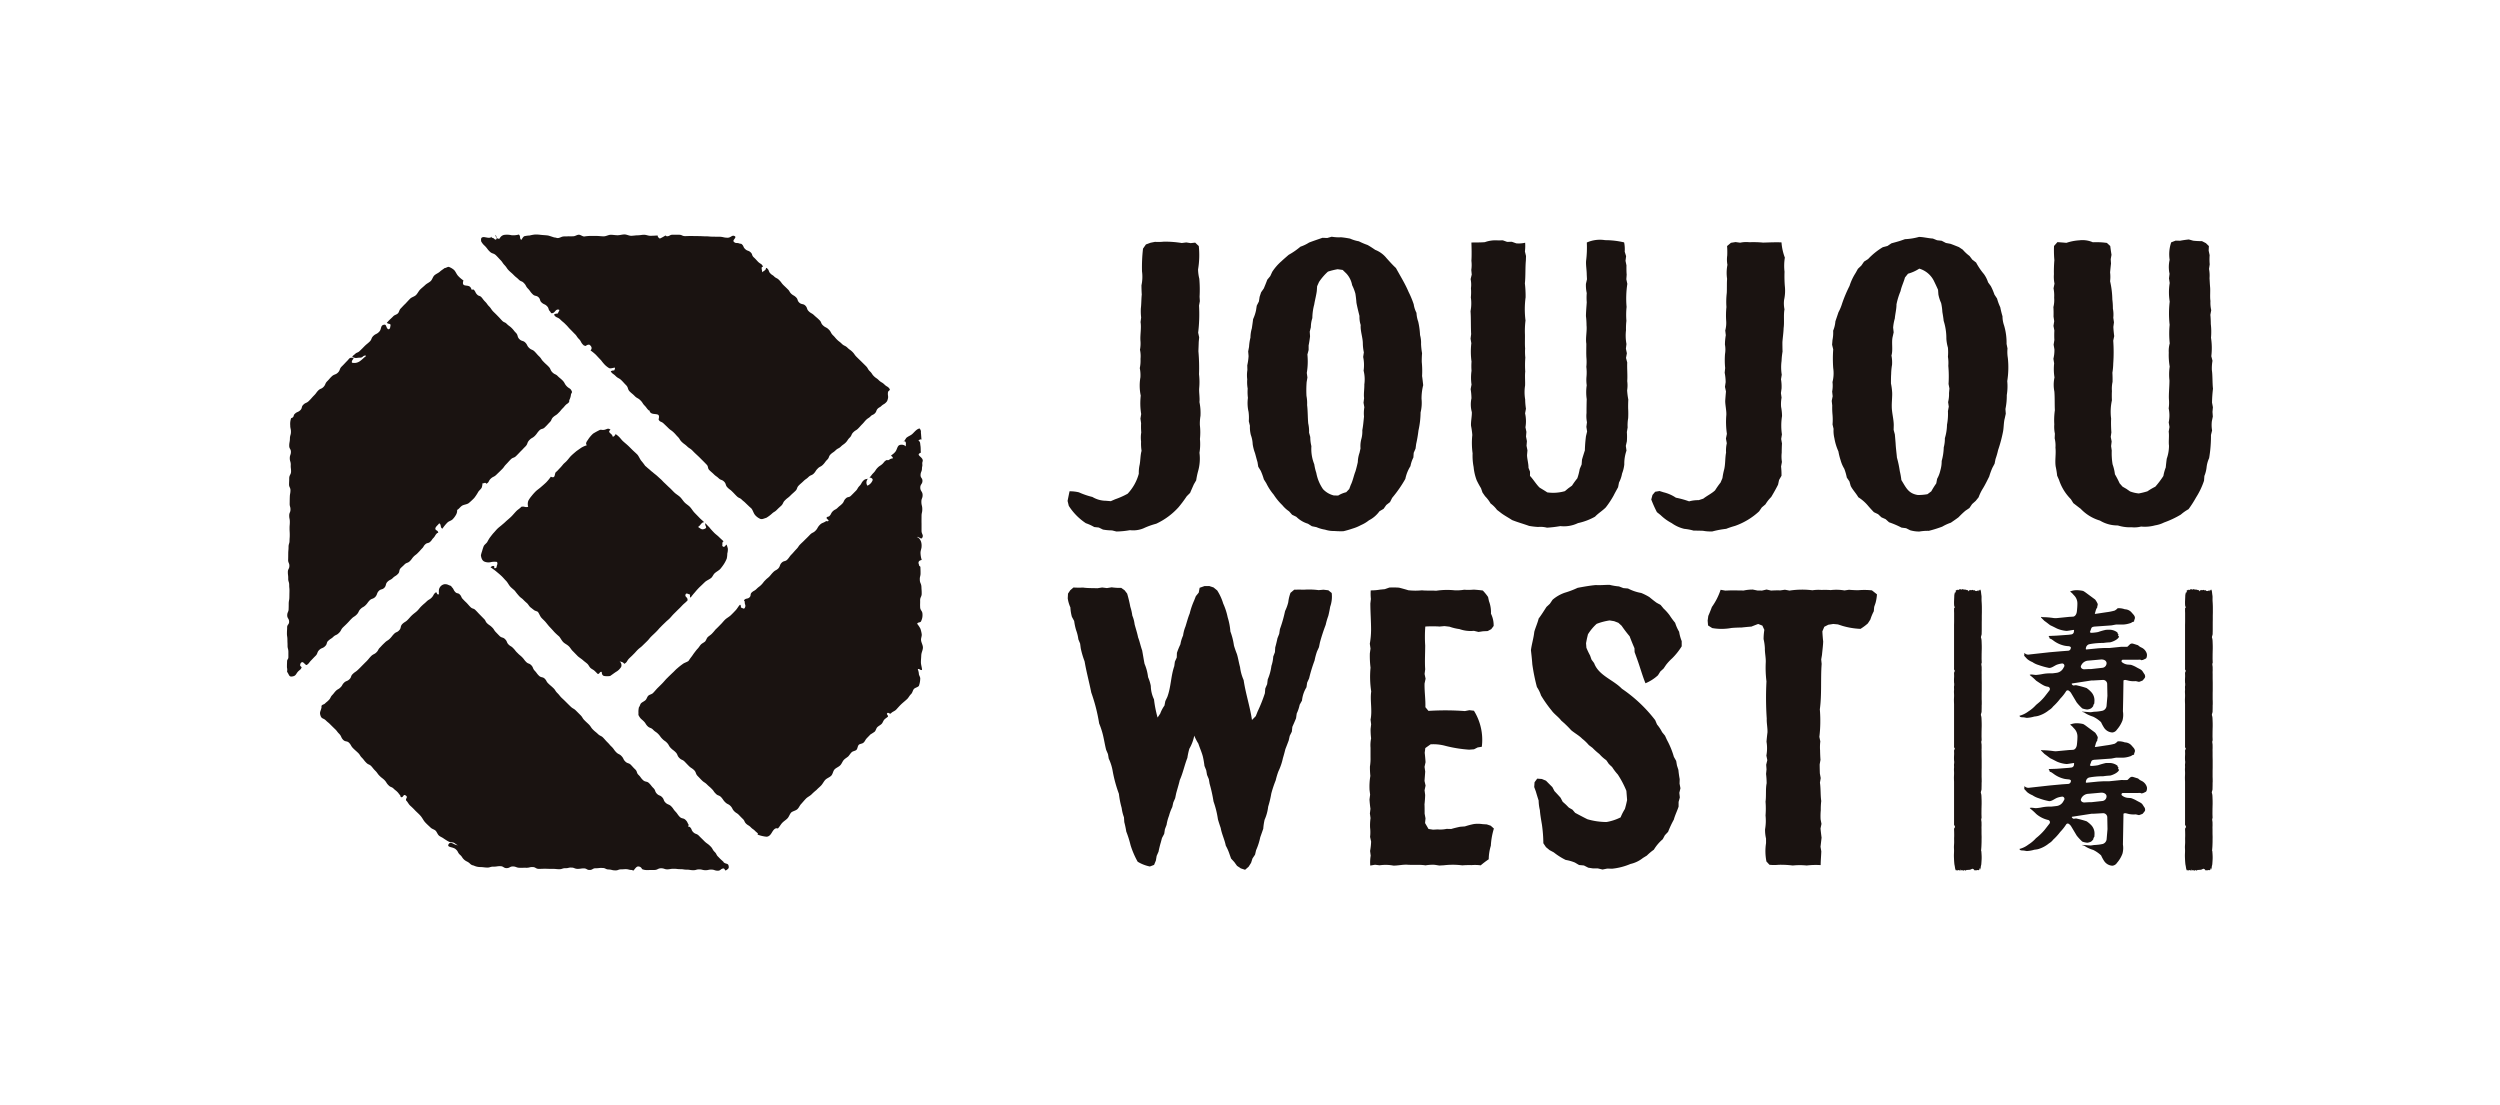
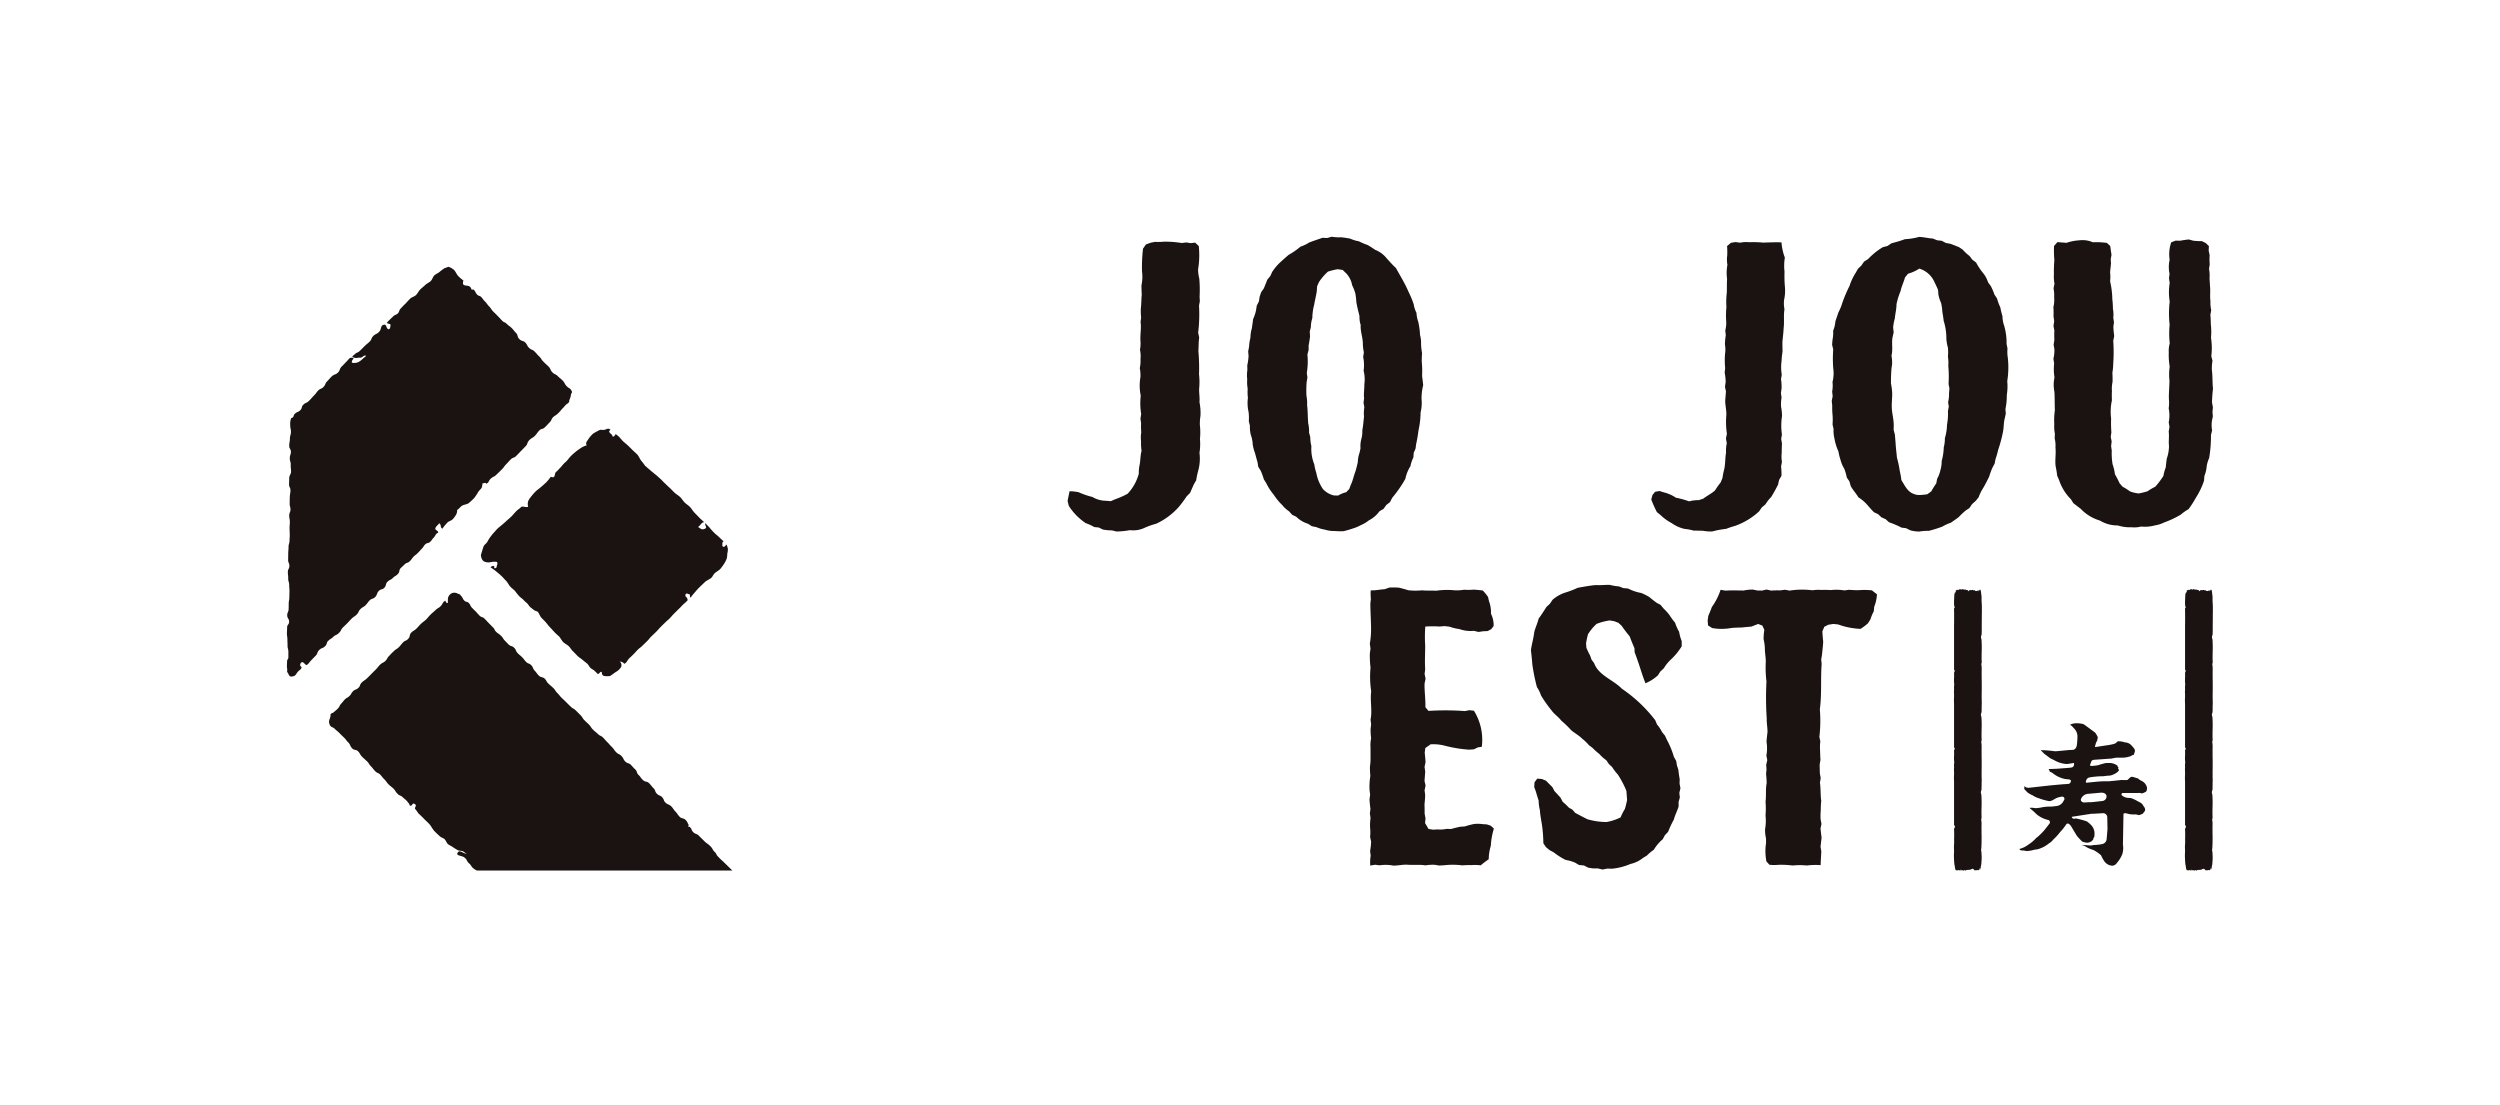
<svg xmlns="http://www.w3.org/2000/svg" width="224" height="99" viewBox="0 0 224 99">
  <defs>
    <clipPath id="clip-path">
      <rect id="長方形_104" data-name="長方形 104" width="172.571" height="57" fill="none" />
    </clipPath>
  </defs>
  <g id="グループ_116" data-name="グループ 116" transform="translate(-734 -2950)">
    <rect id="長方形_48" data-name="長方形 48" width="224" height="99" transform="translate(734 2950)" fill="#c9c9c9" opacity="0" />
    <g id="グループ_115" data-name="グループ 115" transform="translate(759.714 2971)">
      <g id="グループ_114" data-name="グループ 114" transform="translate(0 0)" clip-path="url(#clip-path)">
        <path id="パス_2100" data-name="パス 2100" d="M3.7,37.777c.206-.21.26-.168.454-.363.212-.2.29-.125.5-.345.217-.2.151-.277.362-.495.191-.186.194-.18.387-.376s.185-.21.379-.4c.207-.214.253-.165.456-.37.223-.22.141-.3.365-.516.184-.18.236-.132.43-.321s.163-.217.355-.421.3-.116.512-.315c.215-.232.118-.333.335-.559.188-.18.294-.082.484-.271.2-.211.084-.333.284-.538.219-.217.284-.135.508-.37.188-.174.23-.131.42-.327.206-.193.067-.333.266-.537.166-.162.178-.159.342-.327.187-.18.271-.1.456-.277.208-.2.172-.235.375-.443.173-.162.194-.137.363-.315.189-.186.183-.2.374-.4.154-.147.112-.2.269-.346.182-.189.3-.073.478-.265.151-.141.122-.183.267-.321.176-.189.139-.244.315-.418.056-.055.139-.018.108-.1-.061-.18-.151-.113-.247-.266-.042-.21.245-.363.331-.525.225.076.07.381.3.476a3.585,3.585,0,0,1,.462-.562c.127-.115.333-.155.447-.271a1.858,1.858,0,0,0,.308-.412.754.754,0,0,0,.1-.434c.158-.073.261-.256.429-.37s.434-.11.612-.241a5.983,5.983,0,0,0,.488-.455,4.044,4.044,0,0,0,.37-.562c.1-.141.249-.247.308-.382a1.344,1.344,0,0,0,.064-.382c.13.049.251-.131.342.049.268-.135.174-.235.386-.445.227-.22.3-.147.521-.37.245-.238.247-.232.484-.473.211-.2.169-.235.381-.452s.206-.232.429-.455c.193-.187.276-.1.467-.29s.2-.2.4-.412c.221-.211.215-.229.432-.44.24-.241.124-.339.363-.58.2-.213.262-.158.475-.363.223-.225.188-.26.417-.5.194-.193.3-.083.49-.278.227-.217.215-.223.435-.452.194-.183.116-.257.3-.449.227-.21.277-.162.491-.394.187-.174.169-.2.363-.4.157-.147.139-.165.29-.315.115-.11.139-.085.253-.208.092-.088.025-.125.073-.247a1.286,1.286,0,0,0,.133-.449c.027-.174.145-.18.067-.342-.133-.275-.225-.2-.441-.424s-.154-.29-.375-.519c-.2-.2-.212-.178-.414-.37-.2-.22-.276-.14-.49-.351s-.133-.3-.342-.512c-.23-.238-.249-.221-.465-.45-.206-.2-.163-.247-.361-.449-.214-.2-.2-.217-.407-.433-.219-.235-.312-.141-.536-.37-.193-.192-.123-.253-.32-.455s-.32-.1-.528-.308c-.224-.217-.1-.345-.32-.574-.191-.187-.164-.211-.357-.406-.209-.21-.243-.18-.454-.385-.172-.183-.246-.11-.418-.29-.193-.2-.186-.208-.371-.394-.215-.223-.221-.223-.439-.437-.184-.2-.151-.223-.329-.422-.219-.207-.179-.25-.4-.467-.182-.187-.163-.211-.339-.406-.154-.137-.22-.064-.365-.217-.178-.18-.12-.247-.3-.434-.058-.055-.176.04-.209-.031-.076-.3-.281-.314-.471-.339-.219-.024-.37-.073-.247-.461a2.7,2.7,0,0,1-.484-.415c-.148-.165-.224-.406-.375-.54a1.523,1.523,0,0,0-.429-.253c-.115-.042-.249.092-.4.1-.146.119-.3.2-.436.333-.141.119-.339.193-.478.32s-.184.373-.333.513-.345.211-.49.351-.305.26-.447.4-.229.348-.374.495-.388.187-.533.333-.284.3-.429.455c-.152.137-.29.3-.429.439-.116.122-.128.327-.24.424-.111.113-.3.137-.407.253s-.225.217-.333.32-.151.174-.249.26c.136.147.212.037.345.187-.042.122-.012.437-.229.394-.2-.137-.128-.452-.366-.4-.357.064-.185.385-.445.639-.224.232-.3.152-.529.381-.191.2-.105.272-.293.473-.241.235-.26.21-.49.439-.208.214-.208.214-.417.413-.176.18-.246.109-.423.277-.1.1-.33.23-.194.284.29.134.345.042.67.042.221,0,.221-.18.43-.186.037-.012.051.006.072.03-.035,0-.018.064-.053.077-.116.049-.3.278-.542.43a.853.853,0,0,1-.656.1c-.09-.238.3-.418.061-.437-.32-.031-.287.08-.508.29-.241.247-.238.26-.484.5-.211.217-.115.318-.327.532s-.339.131-.568.357c-.206.2-.182.21-.394.421s-.124.3-.344.523c-.188.186-.264.113-.454.3-.206.211-.175.247-.378.445-.243.247-.227.266-.469.5-.209.211-.3.131-.508.351-.176.174-.066.278-.247.464-.218.217-.3.128-.521.357-.114.11-.04.18-.157.29-.084.092-.151.025-.176.146a1.543,1.543,0,0,0-.059.574c0,.3.066.3.063.586s-.087.3-.091.6S.2,19.993.2,20.3c0,.278.154.278.151.549s-.1.278-.1.562.087.29.087.589c-.016.3.027.3.027.592S.21,22.9.2,23.2c0,.272-.009.272-.015.544s.127.284.127.555c-.007.3-.051.3-.06.586s-.006.3-.012.592c-.005.268.072.268.072.534S.2,26.27.2,26.554s.055.272.055.562-.025.278-.025.574.018.3.018.6c0,.275-.018.268-.021.528s-.087.266-.087.55-.025.29-.028.58,0,.284-.009.586c0,.26.115.272.111.522,0,.278-.136.278-.136.555s.037.284.033.568c-.009.3.09.3.087.6,0,.259.027.259.025.519-.006.287-.006.287-.01.559,0,.29-.052.29-.058.586,0,.247,0,.247-.008.5s-.119.266-.125.537c-.006.294.172.294.169.59,0,.247-.163.241-.176.476,0,.272-.018.272-.018.532-.006.3.042.3.042.6,0,.262.013.262.013.5-.006.3.073.3.073.592v.476c0,.184-.116.184-.116.37-.006.232-.012.232-.012.455-.006.156.031.156.025.327,0,.089-.035.12.018.2.158.223.139.412.413.375.417-.055.32-.277.639-.537.158-.135.147-.11.225-.29-.13-.14-.163-.1-.115-.314.21-.382.38.113.562.113.225-.15.2-.21.4-.415s.192-.207.4-.412.111-.314.33-.525.314-.122.529-.344c.2-.19.09-.3.278-.486" transform="translate(0 -1.358)" fill="#1a1311" />
-         <path id="パス_2101" data-name="パス 2101" d="M25.817,1.066c.212.217.182.253.4.464.229.232.337.128.568.345.2.2.188.2.385.406.219.217.174.253.389.48s.176.278.411.507c.194.186.215.18.418.388s.235.186.454.409c.191.183.271.1.447.3.206.2.148.268.348.48.232.235.191.277.432.513.209.213.327.085.536.284.178.183.084.281.257.449.218.21.3.135.5.345.188.187.084.284.266.464.061.061.079.178.169.165.308-.025.3-.388.611-.321.145.025-.034.18-.072.333-.131.049-.215-.007-.35.119.184.308.327.189.574.443.224.223.249.2.471.43.188.18.176.193.363.391.229.226.22.226.447.455.194.18.157.223.348.43.251.235.167.314.414.555.079.085.109.061.23.1a.391.391,0,0,1,.318-.116c.262.18.238.388.105.513a4.472,4.472,0,0,1,.478.388c.154.168.309.333.472.5a3.725,3.725,0,0,0,.333.4,1.848,1.848,0,0,0,.387.3c.139.055.366-.031.5-.049.058.073-.012.184-.052.26a.451.451,0,0,0-.308.079c.169.253.23.2.443.418.232.23.3.162.537.4.2.2.191.211.388.409.235.232.118.357.337.58.206.2.224.183.424.382.232.247.3.171.538.412.215.21.169.266.381.476.182.189.152.214.339.4.042.036.066,0,.094.061.082.333.469.253.69.32.145.031.2.15.118.446.108.256.241.165.447.363s.212.2.429.413.255.18.478.394c.2.193.176.2.37.394s.148.253.354.452.238.178.454.376c.229.229.281.18.5.4.193.2.193.2.4.391s.212.2.411.4c.231.229.231.229.449.455.2.192.072.327.263.513.215.21.225.192.438.406.185.168.212.143.388.314.2.193.284.107.484.3.217.217.1.333.325.543.184.187.212.156.4.345.217.211.209.223.426.434.191.183.256.116.441.3.151.15.169.132.32.284.185.18.191.18.376.361.046.03.031.03.084.073.194.128.243.461.406.653a1.281,1.281,0,0,0,.478.351c.157.055.3-.03.537-.1a3.242,3.242,0,0,0,.493-.366c.2-.189.24-.141.432-.333s.206-.2.406-.382c.207-.208.133-.29.339-.485.217-.223.241-.187.459-.4.229-.232.236-.213.466-.436.2-.187.109-.29.305-.489s.208-.182.426-.394.253-.171.472-.394c.187-.168.253-.1.447-.284.194-.2.148-.241.345-.437.206-.217.263-.143.472-.348s.184-.256.4-.467c.188-.187.1-.278.292-.467.2-.193.235-.156.441-.355.217-.214.284-.146.5-.363.177-.171.21-.147.4-.327.2-.2.157-.241.357-.443.217-.2.133-.3.353-.506.185-.178.23-.141.409-.315.206-.208.194-.217.4-.424.163-.168.148-.18.315-.351.187-.186.23-.143.421-.339.151-.15.208-.094.365-.247.182-.18.1-.266.281-.445.143-.128.185-.092.324-.238.182-.162.228-.125.4-.3a.466.466,0,0,0,.142-.242c.109-.327-.012-.344.036-.684.022-.119.214-.162.152-.271-.157-.253-.256-.193-.466-.406-.23-.223-.279-.167-.508-.385-.194-.2-.228-.159-.429-.351s-.157-.247-.37-.449-.151-.266-.363-.476-.223-.22-.447-.443c-.188-.18-.188-.18-.386-.376s-.164-.235-.357-.433c-.212-.214-.245-.177-.46-.388s-.293-.14-.511-.357c-.2-.2-.221-.168-.414-.357s-.185-.229-.388-.415c-.21-.226-.145-.29-.361-.5-.225-.229-.3-.156-.527-.382-.2-.192-.109-.277-.315-.47-.212-.21-.224-.2-.438-.394-.23-.235-.293-.174-.517-.394-.2-.2-.1-.3-.3-.5s-.342-.073-.559-.284c-.182-.184-.088-.272-.27-.455-.2-.2-.253-.15-.456-.345-.163-.174-.118-.217-.281-.372-.188-.189-.194-.189-.382-.37-.217-.214-.189-.26-.408-.473-.184-.187-.236-.131-.426-.3-.151-.162-.2-.125-.342-.278-.184-.168-.1-.266-.277-.44-.046-.042-.107-.092-.133-.042.014.18-.188.229-.335.372,0-.223-.154-.5.081-.5-.145-.3-.206-.21-.447-.439-.2-.208-.191-.22-.4-.412-.182-.178-.092-.273-.262-.431-.206-.2-.3-.1-.514-.32C48.93,1.139,49,1.066,48.829.9c-.09-.092-.105-.037-.238-.085-.243-.092-.318.031-.5-.159-.139-.131.271-.369.108-.482C47.941,0,47.839.315,47.522.3c-.342-.006-.342-.07-.69-.089-.3,0-.3,0-.608-.006-.336,0-.336-.031-.668-.031-.3,0-.3-.018-.59-.018-.333-.012-.333,0-.669-.012-.29,0-.29.012-.586.012-.247-.006-.247-.11-.49-.122h-.6c-.263-.012-.263.14-.521.135-.078,0-.084-.086-.151-.055a4.312,4.312,0,0,1-.487.266c-.087-.092-.185-.1-.185-.278-.217.006-.422.025-.652.025-.187.006-.375-.092-.569-.092s-.374.049-.568.049-.4.043-.592.043-.4-.122-.6-.122-.406.073-.613.073-.413-.042-.616-.042-.417.14-.629.14S36.01.141,35.8.141s-.429,0-.635,0a3.977,3.977,0,0,0-.471.049c-.159,0-.322-.158-.483-.158s-.308.122-.469.135-.311.005-.465.005c-.161.018-.318,0-.469.018s-.3.125-.449.137c-.12.018-.229-.057-.346-.049-.169-.052-.348-.12-.551-.174C31.253.074,31.036.067,30.8.043a3.369,3.369,0,0,0-.5-.031A3.053,3.053,0,0,0,29.808.1a2.529,2.529,0,0,0-.49.067c-.118.068-.188.235-.272.333-.179-.184-.024-.315-.212-.486a1.8,1.8,0,0,1-.66.061,1.814,1.814,0,0,0-.647-.03.556.556,0,0,0-.411.327c-.261.092-.272-.15-.357-.327-.078.158.182.265.061.387S26.645.352,26.5.321,26.4.285,26.4.2c-.157.217-.532.031-.743.043-.146.025-.241.046-.2.378a1.374,1.374,0,0,0,.368.443" transform="translate(-8.06 0)" fill="#1a1311" />
-         <path id="パス_2102" data-name="パス 2102" d="M40.494,70.761c-.234-.223-.246-.21-.465-.449-.21-.186-.136-.26-.336-.452-.219-.217-.154-.284-.376-.5-.26-.266-.305-.217-.562-.476-.231-.235-.231-.223-.475-.473-.209-.211-.305-.113-.512-.327-.182-.186-.1-.266-.284-.439-.058-.061-.161-.018-.179-.11-.015-.068.111-.006.083-.068-.157-.229-.1-.271-.3-.47s-.336-.079-.536-.29-.163-.241-.372-.461-.166-.253-.374-.464-.305-.128-.518-.339c-.193-.187-.108-.278-.3-.48s-.275-.113-.472-.318-.105-.3-.308-.5-.179-.229-.385-.436-.337-.077-.558-.29-.173-.247-.4-.464c-.188-.193-.092-.3-.288-.486s-.189-.2-.383-.4-.293-.1-.5-.3-.133-.266-.339-.486-.278-.143-.487-.357-.179-.259-.392-.476c-.2-.183-.176-.2-.373-.394s-.193-.211-.386-.415-.273-.141-.478-.339-.231-.183-.443-.394-.168-.259-.387-.479c-.188-.18-.2-.18-.391-.373s-.142-.244-.346-.448-.2-.2-.406-.406-.256-.15-.471-.357-.223-.217-.441-.433c-.188-.189-.194-.189-.386-.37-.194-.2-.173-.223-.372-.418s-.157-.26-.366-.452c-.217-.208-.236-.2-.447-.406-.188-.18-.13-.241-.315-.425s-.32-.07-.521-.271-.167-.217-.361-.428c-.212-.213-.118-.3-.333-.516-.182-.18-.26-.1-.441-.278-.194-.192-.167-.223-.357-.418s-.224-.18-.417-.385c-.218-.2-.191-.238-.4-.443-.182-.193-.223-.137-.408-.321s-.11-.277-.3-.464c-.2-.219-.306-.1-.512-.308-.182-.183-.176-.183-.348-.357-.178-.2-.129-.232-.327-.418-.2-.2-.232-.162-.444-.363-.163-.168-.105-.229-.275-.391l-.363-.37c-.208-.208-.2-.22-.408-.424-.163-.162-.251-.085-.421-.247-.2-.2-.178-.2-.377-.406-.152-.143-.152-.143-.309-.309-.182-.174-.108-.247-.3-.437-.146-.143-.237-.052-.382-.2-.184-.187-.126-.253-.3-.43-.068-.058-.043-.107-.127-.138-.258-.085-.266-.146-.532-.146a.616.616,0,0,0-.516.5,2.52,2.52,0,0,0,0,.4c-.172.077-.166-.1-.249-.183-.275.183-.184.26-.408.491-.2.2-.243.143-.453.348s-.225.189-.428.387c-.22.214-.2.235-.419.461-.225.2-.247.187-.478.4-.2.2-.188.214-.38.406s-.258.159-.467.363c-.21.223-.072.357-.29.568-.184.2-.254.116-.445.309s-.172.214-.361.412c-.206.211-.261.168-.465.37-.223.21-.217.21-.438.445-.191.183-.124.238-.318.43s-.268.138-.471.333c-.217.223-.193.235-.414.464-.184.177-.178.177-.366.363-.2.207-.2.207-.4.4-.225.217-.256.168-.484.394-.182.18-.093.272-.278.452-.215.214-.3.122-.5.327-.182.184-.121.229-.3.4-.194.2-.249.143-.441.339-.157.168-.141.187-.3.351-.191.2-.126.26-.314.452-.158.165-.17.147-.333.3-.109.115-.176.067-.291.183-.066.061-.02.067-.029.167-.067.382-.209.406-.083.77.107.284.252.192.466.4.2.2.215.171.4.363.2.2.2.2.4.394.219.2.194.247.4.449.225.235.141.314.361.544.194.192.327.073.517.253.206.211.154.272.361.488.223.22.235.214.463.431.189.189.148.247.339.43.208.217.183.247.4.458.182.177.241.11.419.278.191.207.173.225.372.424.219.217.182.26.4.473.189.187.219.174.406.348.223.226.169.275.392.492.188.192.273.115.454.3.163.162.188.143.339.3.115.117.1.135.209.254.084.079.034.2.148.21.163,0,.145-.21.305-.2.357.184.058.266.105.48.145.131.219.333.376.476a5.781,5.781,0,0,1,.459.449c.157.156.327.3.478.476s.241.388.392.556.339.333.5.485c.122.125.333.162.447.278s.172.327.3.437.3.162.429.266c.139.089.281.186.41.253.146.092.321.061.466.11s.266.223.417.235c-.386.012-.667-.43-.864-.085-.169.3.405.21.654.454.229.2.151.29.374.489.206.18.157.229.351.418.24.217.308.15.545.376a.537.537,0,0,0,.318.161,1.373,1.373,0,0,0,.62.141c.284.009.284.033.57.046s.3-.089.6-.083.312-.049.613-.042c.282.006.282.174.548.174.284.007.29-.149.568-.149.3.005.3.113.593.119s.309-.006.626,0c.276,0,.276-.07.542-.064.29,0,.284.162.568.162.305,0,.305-.012.606-.012.322.012.322.012.646.012.273,0,.273.024.557.031s.3-.1.592-.092c.26.005.26-.068.508-.055.269,0,.269.1.544.116.3,0,.3-.043.594-.043.247.006.247.141.491.141.28.006.28-.158.555-.153.308,0,.308-.042.617-.024.265,0,.265.122.526.134.3.006.3.08.614.08.26.012.26-.092.519-.092.219,0,.219-.018.428-.018.26.007.26.068.513.074.073,0,.11.061.169.049.116-.115.255-.381.437-.363a.356.356,0,0,1,.328.235,1.115,1.115,0,0,0,.524.085c.29,0,.29-.006.574-.006.312,0,.312-.153.623-.153.267.006.267.086.532.1.288-.012.288-.055.575-.055.314,0,.314.036.629.036.267,0,.267.043.539.043.3,0,.309.049.611.049.25,0,.25-.074.508-.074.29,0,.29.074.586.074.245,0,.245-.055.49-.055.309,0,.309.1.608.1.256,0,.256-.2.517-.2.075,0,.139.217.193.178.178-.122.3-.171.255-.382-.037-.3-.26-.159-.463-.363" transform="translate(-1.375 -14.531)" fill="#1a1311" />
+         <path id="パス_2102" data-name="パス 2102" d="M40.494,70.761c-.234-.223-.246-.21-.465-.449-.21-.186-.136-.26-.336-.452-.219-.217-.154-.284-.376-.5-.26-.266-.305-.217-.562-.476-.231-.235-.231-.223-.475-.473-.209-.211-.305-.113-.512-.327-.182-.186-.1-.266-.284-.439-.058-.061-.161-.018-.179-.11-.015-.068.111-.006.083-.068-.157-.229-.1-.271-.3-.47s-.336-.079-.536-.29-.163-.241-.372-.461-.166-.253-.374-.464-.305-.128-.518-.339c-.193-.187-.108-.278-.3-.48s-.275-.113-.472-.318-.105-.3-.308-.5-.179-.229-.385-.436-.337-.077-.558-.29-.173-.247-.4-.464c-.188-.193-.092-.3-.288-.486s-.189-.2-.383-.4-.293-.1-.5-.3-.133-.266-.339-.486-.278-.143-.487-.357-.179-.259-.392-.476c-.2-.183-.176-.2-.373-.394s-.193-.211-.386-.415-.273-.141-.478-.339-.231-.183-.443-.394-.168-.259-.387-.479c-.188-.18-.2-.18-.391-.373s-.142-.244-.346-.448-.2-.2-.406-.406-.256-.15-.471-.357-.223-.217-.441-.433c-.188-.189-.194-.189-.386-.37-.194-.2-.173-.223-.372-.418s-.157-.26-.366-.452c-.217-.208-.236-.2-.447-.406-.188-.18-.13-.241-.315-.425s-.32-.07-.521-.271-.167-.217-.361-.428c-.212-.213-.118-.3-.333-.516-.182-.18-.26-.1-.441-.278-.194-.192-.167-.223-.357-.418s-.224-.18-.417-.385s-.11-.277-.3-.464c-.2-.219-.306-.1-.512-.308-.182-.183-.176-.183-.348-.357-.178-.2-.129-.232-.327-.418-.2-.2-.232-.162-.444-.363-.163-.168-.105-.229-.275-.391l-.363-.37c-.208-.208-.2-.22-.408-.424-.163-.162-.251-.085-.421-.247-.2-.2-.178-.2-.377-.406-.152-.143-.152-.143-.309-.309-.182-.174-.108-.247-.3-.437-.146-.143-.237-.052-.382-.2-.184-.187-.126-.253-.3-.43-.068-.058-.043-.107-.127-.138-.258-.085-.266-.146-.532-.146a.616.616,0,0,0-.516.5,2.52,2.52,0,0,0,0,.4c-.172.077-.166-.1-.249-.183-.275.183-.184.26-.408.491-.2.2-.243.143-.453.348s-.225.189-.428.387c-.22.214-.2.235-.419.461-.225.2-.247.187-.478.4-.2.2-.188.214-.38.406s-.258.159-.467.363c-.21.223-.072.357-.29.568-.184.2-.254.116-.445.309s-.172.214-.361.412c-.206.211-.261.168-.465.37-.223.21-.217.21-.438.445-.191.183-.124.238-.318.43s-.268.138-.471.333c-.217.223-.193.235-.414.464-.184.177-.178.177-.366.363-.2.207-.2.207-.4.4-.225.217-.256.168-.484.394-.182.18-.093.272-.278.452-.215.214-.3.122-.5.327-.182.184-.121.229-.3.4-.194.2-.249.143-.441.339-.157.168-.141.187-.3.351-.191.2-.126.26-.314.452-.158.165-.17.147-.333.3-.109.115-.176.067-.291.183-.066.061-.02.067-.029.167-.067.382-.209.406-.083.77.107.284.252.192.466.4.2.2.215.171.4.363.2.2.2.2.4.394.219.2.194.247.4.449.225.235.141.314.361.544.194.192.327.073.517.253.206.211.154.272.361.488.223.22.235.214.463.431.189.189.148.247.339.43.208.217.183.247.4.458.182.177.241.11.419.278.191.207.173.225.372.424.219.217.182.26.4.473.189.187.219.174.406.348.223.226.169.275.392.492.188.192.273.115.454.3.163.162.188.143.339.3.115.117.1.135.209.254.084.079.034.2.148.21.163,0,.145-.21.305-.2.357.184.058.266.105.48.145.131.219.333.376.476a5.781,5.781,0,0,1,.459.449c.157.156.327.3.478.476s.241.388.392.556.339.333.5.485c.122.125.333.162.447.278s.172.327.3.437.3.162.429.266c.139.089.281.186.41.253.146.092.321.061.466.11s.266.223.417.235c-.386.012-.667-.43-.864-.085-.169.3.405.21.654.454.229.2.151.29.374.489.206.18.157.229.351.418.24.217.308.15.545.376a.537.537,0,0,0,.318.161,1.373,1.373,0,0,0,.62.141c.284.009.284.033.57.046s.3-.089.6-.083.312-.049.613-.042c.282.006.282.174.548.174.284.007.29-.149.568-.149.3.005.3.113.593.119s.309-.006.626,0c.276,0,.276-.07.542-.064.29,0,.284.162.568.162.305,0,.305-.012.606-.012.322.012.322.012.646.012.273,0,.273.024.557.031s.3-.1.592-.092c.26.005.26-.068.508-.055.269,0,.269.1.544.116.3,0,.3-.043.594-.043.247.006.247.141.491.141.28.006.28-.158.555-.153.308,0,.308-.042.617-.024.265,0,.265.122.526.134.3.006.3.08.614.08.26.012.26-.092.519-.092.219,0,.219-.018.428-.018.26.007.26.068.513.074.073,0,.11.061.169.049.116-.115.255-.381.437-.363a.356.356,0,0,1,.328.235,1.115,1.115,0,0,0,.524.085c.29,0,.29-.006.574-.006.312,0,.312-.153.623-.153.267.006.267.086.532.1.288-.012.288-.055.575-.055.314,0,.314.036.629.036.267,0,.267.043.539.043.3,0,.309.049.611.049.25,0,.25-.074.508-.074.29,0,.29.074.586.074.245,0,.245-.055.49-.055.309,0,.309.1.608.1.256,0,.256-.2.517-.2.075,0,.139.217.193.178.178-.122.3-.171.255-.382-.037-.3-.26-.159-.463-.363" transform="translate(-1.375 -14.531)" fill="#1a1311" />
        <path id="パス_2103" data-name="パス 2103" d="M44.168,40.355c0,.092-.025.262.061.262a5.667,5.667,0,0,1,.389-.479,5.511,5.511,0,0,1,.426-.47c.163-.147.314-.3.478-.455.166-.141.394-.223.557-.363.12-.113.181-.3.3-.406.169-.156.38-.247.514-.4a4.8,4.8,0,0,0,.29-.387,2.9,2.9,0,0,0,.278-.532,2.23,2.23,0,0,0,.049-.449,1.5,1.5,0,0,0,.051-.427,1.981,1.981,0,0,0-.106-.346c-.049-.134-.184.379-.4.077.048-.125-.052-.308.124-.4-.148-.135-.284-.257-.429-.4s-.318-.253-.46-.412a5.427,5.427,0,0,1-.405-.458c-.118-.11-.221-.226-.339-.357-.074.247.2.376-.021.488-.3.147-.365.025-.642-.15.194-.067.333-.473.564-.412-.145-.15-.3-.266-.438-.412s-.293-.3-.444-.458-.249-.346-.394-.5-.338-.26-.484-.409-.257-.345-.411-.491-.354-.253-.508-.4-.286-.3-.447-.443-.3-.29-.454-.43c-.119-.107-.219-.236-.333-.333s-.237-.217-.348-.314-.25-.193-.363-.3c-.13-.089-.232-.2-.356-.3-.112-.083-.2-.18-.314-.266a5.082,5.082,0,0,0-.372-.482c-.115-.165-.195-.363-.316-.516-.133-.137-.284-.266-.423-.4s-.273-.275-.412-.406-.3-.26-.45-.394-.251-.3-.4-.433c-.085-.092-.2-.153-.293-.245,0,.031.016.055-.006.092-.082.073-.125.192-.252.153,0-.269-.531-.352-.184-.611-.268-.213-.34.022-.679.022-.146,0-.148-.04-.278,0a6.073,6.073,0,0,0-.6.327,2.664,2.664,0,0,0-.475.571c-.133.18-.223.339-.083.47a2.368,2.368,0,0,0-.484.211c-.158.109-.315.219-.465.326-.146.128-.313.263-.454.4s-.262.32-.409.473c-.1.113-.227.2-.329.32a3.907,3.907,0,0,1-.305.348c-.1.1-.191.22-.294.3-.217.128-.016.653-.491.443a3.933,3.933,0,0,1-.415.507c-.163.158-.348.314-.532.473-.137.115-.3.223-.427.351a4.7,4.7,0,0,0-.353.4,2.35,2.35,0,0,0-.291.427.861.861,0,0,0-.011.538c-.3.079-.324-.064-.618,0-.126.152-.3.238-.447.388s-.277.314-.429.467-.314.284-.478.428a4.631,4.631,0,0,1-.36.32c-.118.11-.262.208-.381.32-.154.141-.281.315-.426.461-.11.132-.2.253-.3.382a4.319,4.319,0,0,0-.235.4c-.09.128-.235.214-.308.351a4,4,0,0,0-.145.443,3.229,3.229,0,0,0-.109.381c.041.348.163.5.308.568a.95.95,0,0,0,.553.055,1.522,1.522,0,0,1,.577-.024c.1.2-.018.241-.036.488-.088.092-.109.073-.2.073-.033-.073.018-.079-.006-.158-.088-.095-.247-.012-.333.079a5.529,5.529,0,0,1,.49.357c.161.135.318.26.472.406.148.131.278.3.419.439s.234.346.363.5.312.272.445.415a5.191,5.191,0,0,0,.391.479c.1.116.24.187.346.3s.221.217.329.308.188.26.3.363c.116.089.243.192.364.284.1.061.23.079.323.143.111.146.175.345.293.5.117.137.274.266.4.415s.245.312.377.449.266.284.4.437a5.683,5.683,0,0,0,.432.4c.133.152.219.351.363.5s.344.223.495.37c.146.131.237.333.391.464.148.153.294.3.432.443.154.137.336.235.49.382.114.1.241.186.357.29s.169.266.284.373.266.158.374.268c.1.088.189.192.288.278.182-.031.154-.238.347-.19,0,.247.1.351.249.37a1.744,1.744,0,0,0,.5-.005c.122-.08.327-.235.52-.364A1.255,1.255,0,0,0,38,46.834a.427.427,0,0,0-.148-.5c.128.049.325.049.418.225.275-.134.217-.244.435-.473.189-.187.194-.174.381-.37.206-.2.2-.217.4-.422.219-.208.247-.183.465-.406.187-.183.191-.183.38-.37.2-.2.178-.223.381-.424.227-.223.237-.217.45-.434.2-.2.179-.21.367-.394.214-.223.217-.217.429-.424.182-.18.194-.168.375-.342.2-.208.193-.226.394-.43.18-.177.18-.177.347-.345.21-.2.21-.2.42-.424.188-.187.2-.168.376-.345.068-.07.089-.058.077-.168-.013-.217-.26-.217-.176-.449.07-.162.225-.027.394.012" transform="translate(-8.058 -8.079)" fill="#1a1311" />
-         <path id="パス_2104" data-name="パス 2104" d="M71.437,45.765c.006-.223.145-.446.145-.678s-.163-.458-.169-.69c-.009-.168.084-.336.061-.507s-.068-.327-.111-.476a2.489,2.489,0,0,0-.3-.455c.1-.193.309-.055.37-.266a1.2,1.2,0,0,0,.109-.6c-.006-.314-.206-.314-.209-.641-.012-.29.005-.29,0-.574-.012-.315.148-.327.139-.648,0-.278-.014-.278-.023-.555-.012-.345-.141-.34-.145-.666-.01-.3.071-.3.066-.592,0-.269-.006-.269-.013-.516-.005-.1-.039-.061-.1-.143-.061-.055.015-.055-.042-.122-.087-.259.045-.345.259-.394a2.218,2.218,0,0,1-.108-.665c.009-.193.092-.361.094-.519a1.172,1.172,0,0,0-.058-.488c-.064-.147-.182-.345-.369-.382.182-.067.375.247.478.08.161-.257-.051-.327-.053-.629v-.629c-.006-.345,0-.345,0-.7,0-.308.068-.308.066-.617,0-.333-.081-.333-.081-.672,0-.3.111-.3.111-.586,0-.339-.209-.339-.209-.684,0-.3.194-.3.194-.6,0-.253-.169-.253-.169-.5,0-.309.126-.309.126-.623.006-.156.037-.156.037-.312a.714.714,0,0,1,.006-.256c.105-.223-.109-.391-.209-.488-.118-.11-.242-.217.067-.345-.025-.223,0-.418-.04-.642-.027-.18-.005-.37-.187-.424.092-.082.161-.15.288-.107-.027-.178-.033-.419-.058-.623a.432.432,0,0,0-.12-.37c-.243.043-.424.278-.629.476-.163.159-.424.232-.57.382a3.829,3.829,0,0,1-.234.351c0,.043.065-.085.108-.067.173.092.067.339.1.467a.544.544,0,0,0-.617-.1c-.157.11-.186.394-.32.568a1.481,1.481,0,0,1-.386.333c.042.135.212.122.123.29-.217-.042-.354.236-.49.116-.244.12-.2.137-.383.333-.206.2-.249.162-.45.357-.218.223-.172.266-.385.482-.191.189-.163.223-.351.406,0,.005-.009.005-.009.012a.247.247,0,0,1,.157.024c.1.049.166.132.122.229a.869.869,0,0,1-.458.467.488.488,0,0,1-.053-.461.534.534,0,0,1,.1-.167c-.133.052-.245.012-.4.167-.219.217-.146.278-.372.5-.185.2-.137.257-.324.437-.211.211-.211.217-.423.424-.176.181-.29.064-.466.247-.209.2-.13.278-.333.483-.172.171-.188.152-.366.32-.208.22-.262.147-.472.351-.177.183-.118.241-.293.418-.087.092-.217.031-.253.15-.043.1.24.214.16.29s-.136-.028-.246.042c-.262.171-.308.1-.522.309-.234.238-.172.308-.4.534-.2.2-.263.131-.466.333-.208.217-.208.217-.426.428-.227.235-.231.223-.466.455-.188.192-.145.229-.345.427-.206.22-.2.226-.4.443-.231.223-.188.253-.413.495-.192.189-.3.079-.5.275-.209.211-.113.318-.323.532-.188.168-.237.125-.419.3-.2.2-.187.217-.38.424-.163.156-.182.138-.345.312-.184.178-.163.208-.342.394-.218.22-.244.183-.456.4-.194.187-.241.135-.429.315-.151.15-.033.271-.182.418-.176.18-.3.058-.484.247-.052.061.058.1.049.174-.009.26.127.284.01.522-.083.162-.191.018-.354-.018,0-.092,0-.253-.086-.253-.145.143-.241.348-.386.5s-.284.3-.438.446-.348.238-.5.381-.272.315-.423.455c-.148.156-.3.308-.443.44a4.791,4.791,0,0,1-.314.363c-.1.11-.253.2-.365.3s-.148.284-.252.406c-.109.1-.278.168-.38.278s-.182.26-.29.37-.194.235-.29.357-.176.26-.268.375-.184.253-.266.372c-.16.11-.381.159-.532.284a5.17,5.17,0,0,0-.466.37c-.157.122-.3.3-.447.424-.144.143-.3.284-.441.43-.154.143-.272.3-.417.452s-.3.3-.445.443-.275.314-.42.458c-.1.116-.318.141-.429.247s-.139.293-.255.4-.272.165-.381.266-.1.257-.2.357a1.728,1.728,0,0,0-.048.48c.011.18-.033.186.053.327.161.271.206.247.424.464.191.189.151.247.342.437s.293.113.487.308c.206.217.245.174.453.376.219.222.182.259.4.469.19.193.22.147.408.346s.133.259.339.464.225.171.429.376.121.308.339.516c.191.192.262.125.454.308.194.2.188.2.387.4s.247.165.46.363c.223.22.12.32.336.544.189.189.186.2.37.381.2.2.249.165.447.357.219.223.237.2.454.424.188.187.147.223.333.4.194.217.282.125.484.317.219.238.176.275.4.486.193.18.251.122.445.308.206.211.139.272.344.482.182.178.211.135.387.3.2.208.2.214.4.406.163.171.1.229.268.4.194.186.245.137.441.345.163.161.194.137.351.29.12.126.13.113.26.236.03.036-.048.109.006.122a3.122,3.122,0,0,0,.774.18c.264-.012.4-.235.517-.437.145-.23.293-.378.5-.3.142-.137.257-.366.4-.513s.32-.247.46-.394.191-.36.329-.519c.148-.135.4-.162.554-.3s.214-.345.362-.488c.139-.159.267-.309.406-.455s.339-.229.491-.37a5.085,5.085,0,0,1,.459-.412c.133-.15.3-.272.435-.422s.229-.363.37-.5.374-.21.519-.36.157-.418.3-.565.363-.217.508-.366.2-.376.354-.516c.1-.1.251-.18.367-.284.108-.122.186-.259.29-.357.109-.119.327-.119.435-.223s.1-.333.212-.455c.108-.1.337-.088.441-.21.115-.1.161-.272.272-.37.105-.119.221-.223.327-.345a4.409,4.409,0,0,0,.389-.253c.107-.113.131-.308.243-.412s.262-.174.37-.278.147-.29.256-.4.213-.158.32-.262c.012-.15-.163-.2-.068-.3.111-.107.176.074.321.031.12-.168.339-.2.49-.363s.29-.329.46-.488.354-.3.526-.464c.121-.122.2-.3.333-.424s.151-.327.253-.455.369-.162.454-.29a2.008,2.008,0,0,0,.118-.617c.021-.143-.081-.271-.118-.415a1.377,1.377,0,0,0-.1-.455c.114-.1.259.147.38.049-.006-.2-.1-.46-.1-.672s.027-.437.033-.665" transform="translate(-14.602 -8.07)" fill="#1a1311" />
        <path id="パス_2105" data-name="パス 2105" d="M132.671.405c-.359.126-.852.288-1.206.428a3.463,3.463,0,0,1-.769.368,6.474,6.474,0,0,1-1.055.73c-.161.142-.485.417-.639.567a4.468,4.468,0,0,0-.835.958l-.176.382-.269.325c-.068.2-.227.582-.308.777l-.243.35-.133.4-.064.419-.193.376-.064.415a3.722,3.722,0,0,1-.264.794c-.02.21-.083.621-.113.828a3.013,3.013,0,0,0-.124.825,4.366,4.366,0,0,0-.125.824l-.078.411.035.422a5.2,5.2,0,0,1-.117.828l.011.418a2.937,2.937,0,0,0-.014.833,3.277,3.277,0,0,0,.04.833,4.463,4.463,0,0,0,.021.833A3.505,3.505,0,0,0,126.047,16a3.978,3.978,0,0,1,.022.836l.1.409a2.817,2.817,0,0,0,.084.831,2.658,2.658,0,0,1,.163.818,3.855,3.855,0,0,0,.21.808c.055.2.161.605.222.8l.067.416.222.362a5.553,5.553,0,0,1,.28.769l.218.347a4.884,4.884,0,0,0,.665,1.024,5.209,5.209,0,0,0,.775.943,2.7,2.7,0,0,0,.6.548l.275.31.374.181a2.518,2.518,0,0,0,1.048.624l.349.222.406.082a3.244,3.244,0,0,0,.782.227,2.461,2.461,0,0,0,.81.118,7.325,7.325,0,0,0,.831.02,8.315,8.315,0,0,0,.8-.232,3.856,3.856,0,0,0,.769-.317,3.053,3.053,0,0,0,.714-.428,2.649,2.649,0,0,0,.944-.812l.368-.216.243-.345.334-.259.193-.381a11.041,11.041,0,0,0,1.18-1.7,3.4,3.4,0,0,1,.458-1.142,2.854,2.854,0,0,1,.263-.776l.028-.416.166-.38.053-.408a11.323,11.323,0,0,0,.207-1.208,7.843,7.843,0,0,0,.191-1.622,3.608,3.608,0,0,0,.085-1.222,4.887,4.887,0,0,1,.148-1.222c-.023-.2-.066-.616-.1-.819a7.9,7.9,0,0,0-.025-1.226c-.01-.2.007-.617.023-.82a6.488,6.488,0,0,1-.09-.813,2.568,2.568,0,0,0-.09-.812,6.672,6.672,0,0,0-.163-1.2,2.734,2.734,0,0,1-.156-.79,2.4,2.4,0,0,1-.247-.765,8.41,8.41,0,0,0-.462-1.112c-.305-.726-.755-1.45-1.132-2.14-.274-.247-.611-.625-.857-.9a2.414,2.414,0,0,0-1-.727c-.168-.117-.515-.348-.7-.442a5.937,5.937,0,0,1-.762-.324,3.4,3.4,0,0,1-.793-.243c-.2-.038-.614-.107-.821-.118A3.707,3.707,0,0,1,133.5.309l-.406.113Zm2.139,3.2a2.075,2.075,0,0,1,.517,1.045,4.1,4.1,0,0,1,.29.751c.036.2.083.6.094.809.062.361.186.844.274,1.2a2.351,2.351,0,0,0,.11.812c-.044.522.185,1.109.191,1.629a4.138,4.138,0,0,0,.091.816l-.061.414a3.584,3.584,0,0,1,.04,1.229,3.216,3.216,0,0,1,.064,1.23c.012.368-.071.864-.021,1.231l-.051.409.073.413a3.13,3.13,0,0,0-.03.823c-.037.364-.079.865-.152,1.224a2.5,2.5,0,0,1-.093.816,2.486,2.486,0,0,0-.069.819l-.089.4a2.713,2.713,0,0,0-.152.825c-.043.208-.148.632-.212.835-.144.353-.242.871-.42,1.212l-.137.368-.272.286a2.59,2.59,0,0,0-.723.3l-.392-.012a1.95,1.95,0,0,1-.963-.566,3.736,3.736,0,0,1-.6-1.454,4.536,4.536,0,0,1-.182-.77,3.7,3.7,0,0,1-.258-1.625,3.317,3.317,0,0,1-.1-.816l-.11-.4a3.039,3.039,0,0,0-.074-.82c-.049-.515-.035-1.131-.1-1.644a3.531,3.531,0,0,0-.057-.823,9.7,9.7,0,0,1,.015-1.237l.069-.411-.055-.413a6.251,6.251,0,0,0,.055-1.648l.109-.405v-.413c.045-.2.107-.611.128-.814l-.028-.418.1-.4a2.631,2.631,0,0,1,.133-.812,4.914,4.914,0,0,1,.169-1.222c.057-.361.186-.848.231-1.211l.027-.419.169-.381a4.921,4.921,0,0,1,.8-.93,6.163,6.163,0,0,1,.87-.217l.452.064Z" transform="translate(-39.89 -0.098)" fill="#1a1311" />
        <path id="パス_2106" data-name="パス 2106" d="M202.76,17.553a2.84,2.84,0,0,0,.074.818,4.809,4.809,0,0,0,.359,1.177,5.865,5.865,0,0,0,.2.8,2.964,2.964,0,0,0,.326.756,4.762,4.762,0,0,1,.228.793l.236.346.111.4c.16.33.506.694.681,1.015a3.707,3.707,0,0,1,.878.769c.124.147.387.434.522.572l.374.178.3.282.374.164.307.279a8.071,8.071,0,0,1,1.12.48l.409.052.368.186a2.98,2.98,0,0,0,.822.113,4.3,4.3,0,0,1,.843-.062,11.181,11.181,0,0,0,1.207-.377,4.138,4.138,0,0,1,.771-.353c.176-.122.525-.359.692-.491a7.85,7.85,0,0,1,.614-.583l.357-.24.24-.354.32-.284.264-.326a4.1,4.1,0,0,1,.363-.757c.2-.314.419-.769.585-1.1a6.805,6.805,0,0,1,.285-.782l.2-.373.081-.412a6.685,6.685,0,0,0,.23-.8,12.7,12.7,0,0,0,.435-1.613c.081-.368.062-.879.165-1.242l.09-.409-.03-.424a5.666,5.666,0,0,0,.12-1.245,4.876,4.876,0,0,0,.042-1.25,7.869,7.869,0,0,0,.051-2.086,3.29,3.29,0,0,1-.029-.836l-.083-.412a5.447,5.447,0,0,0-.223-1.653,2.482,2.482,0,0,1-.142-.823,8.031,8.031,0,0,1-.2-.811,4.637,4.637,0,0,1-.288-.78l-.232-.35a5.454,5.454,0,0,0-.326-.762l-.245-.338a2.7,2.7,0,0,0-.374-.741,5.836,5.836,0,0,1-.7-1.034l-.339-.257-.25-.331a3.716,3.716,0,0,1-.607-.565l-.348-.232c-.19-.072-.57-.23-.762-.294l-.4-.074L212.447.68l-.412-.046-.38-.154c-.374-.015-.868-.146-1.244-.143a5.62,5.62,0,0,1-1.253.2l-.4.139c-.2.068-.61.175-.813.232l-.355.238-.419.111a6.132,6.132,0,0,0-1.315,1.06l-.364.231-.242.352-.309.294-.206.372a4.84,4.84,0,0,0-.543,1.157,12.306,12.306,0,0,0-.665,1.575,4.164,4.164,0,0,1-.33.792c-.064.206-.207.61-.274.814a2.675,2.675,0,0,1-.2.834,3.254,3.254,0,0,1-.061.838l-.033.419.1.417a11.53,11.53,0,0,0,0,1.676,3.19,3.19,0,0,1-.065,1.254,2.727,2.727,0,0,1-.03.843l.045.424-.083.418.045.422a6.779,6.779,0,0,0,.028.841,5.189,5.189,0,0,1,0,.844l.094.413M208.394,6.4a6.224,6.224,0,0,1,.37-1.213c.07-.377.3-.844.393-1.215l.273-.34a3.638,3.638,0,0,0,1.01-.456,2.137,2.137,0,0,1,1.344,1.169c.09.184.261.544.339.732l.029.411a3.387,3.387,0,0,0,.245.768,4.646,4.646,0,0,1,.111.8c.036.2.1.594.117.795a5.185,5.185,0,0,1,.243,1.606,3.6,3.6,0,0,0,.14.8,4.713,4.713,0,0,1,0,.816,3.472,3.472,0,0,1,.033.812,10.658,10.658,0,0,1,.022,1.625l.079.408-.037.406a2.942,2.942,0,0,1-.081.81l.059.41-.075.4a5.052,5.052,0,0,1-.084,1.217,4.4,4.4,0,0,1-.191,1.21,2.928,2.928,0,0,1-.1.818,4.911,4.911,0,0,1-.185,1.223,2.834,2.834,0,0,1-.114.821,2.77,2.77,0,0,1-.294.774l-.078.412a7.411,7.411,0,0,0-.445.711l-.344.257a5.039,5.039,0,0,1-.848.074c-.871-.128-1.073-.672-1.49-1.342a6.478,6.478,0,0,0-.141-.8,9.233,9.233,0,0,0-.256-1.213c-.029-.372-.1-.874-.116-1.246-.015-.209-.051-.622-.07-.83l-.109-.407.01-.419c0-.526-.175-1.131-.177-1.656-.01-.373.049-.879.036-1.252a5.676,5.676,0,0,0-.109-.831c0-.208,0-.627.018-.835a5.413,5.413,0,0,1,.079-.833,3.234,3.234,0,0,0-.052-.836c.153-.514-.012-1.146.105-1.666l.093-.411-.048-.423a4.048,4.048,0,0,1,.151-.822c.029-.371.154-.867.149-1.241" transform="translate(-64.187 -0.107)" fill="#1a1311" />
        <path id="パス_2107" data-name="パス 2107" d="M237.6,22.517a8.975,8.975,0,0,0-.419-.81,4.106,4.106,0,0,0-.209-.887,5.931,5.931,0,0,1-.076-1.23l-.058-.408.049-.413-.082-.409.058-.412a10.745,10.745,0,0,1-.024-1.232,4.774,4.774,0,0,1,.073-1.64c-.014-.206-.015-.616,0-.822a2.867,2.867,0,0,1,.055-.819c.01-.206,0-.618-.014-.823a5.7,5.7,0,0,0,.076-.82,14.554,14.554,0,0,0,0-2.057l.088-.411c-.031-.2-.07-.617-.077-.823l.054-.411-.06-.41a2.751,2.751,0,0,0-.036-.82,6.1,6.1,0,0,0-.05-.82,7.865,7.865,0,0,0-.2-1.628,3.3,3.3,0,0,0,0-.791c.016-.193.056-.593.081-.786l-.025-.4.07-.394c-.033-.19-.09-.592-.113-.784l-.3-.278A6.665,6.665,0,0,0,235.2.92a2.312,2.312,0,0,0-1.219-.174,4.4,4.4,0,0,0-1.146.226c-.2-.019-.605-.051-.806-.064l-.305.344a10.135,10.135,0,0,0,.03,1.272,12.166,12.166,0,0,0-.04,1.261,3.186,3.186,0,0,0,.051.842l-.085.42a3.35,3.35,0,0,1,.055.842,2.56,2.56,0,0,1-.068.841c.02.213.02.629.013.841l.059.421-.064.421.079.42a7.676,7.676,0,0,0,0,.841l-.066.422.07.419a3.244,3.244,0,0,1-.089.84l.065.419a4.724,4.724,0,0,0,.031,1.258,3.108,3.108,0,0,0-.011,1.258c.044.525.018,1.153.045,1.679a6.231,6.231,0,0,0-.052,1.261,3.07,3.07,0,0,0,.054.84l-.019.421a2.643,2.643,0,0,1,.07.838c.064.527-.061,1.156.02,1.681a7.771,7.771,0,0,1,.132.823l.167.378a4.385,4.385,0,0,0,1.063,1.73l.219.353c.163.123.487.381.654.5a3.878,3.878,0,0,0,1.733,1.063,3.023,3.023,0,0,0,1.6.436,3.623,3.623,0,0,0,1.247.163,2.416,2.416,0,0,0,.837-.064,3.453,3.453,0,0,0,1.255-.107,2.7,2.7,0,0,0,.8-.256,8.409,8.409,0,0,0,1.508-.71,3.924,3.924,0,0,1,.689-.483,9.6,9.6,0,0,0,.673-1.051,6.757,6.757,0,0,0,.715-1.5l.032-.424a2.868,2.868,0,0,0,.2-.8,2.618,2.618,0,0,1,.225-.8,11.846,11.846,0,0,0,.165-2.072l.1-.41a2.889,2.889,0,0,1-.019-.833l.085-.413-.03-.417.038-.415-.08-.417a12.49,12.49,0,0,1,.087-1.247c-.061-.519-.027-1.144-.1-1.663a3.884,3.884,0,0,1,.055-.834l-.105-.413a6.072,6.072,0,0,0-.028-1.654,6.006,6.006,0,0,0-.018-1.229c0-.2-.014-.618-.04-.818L245.809,7a2.861,2.861,0,0,1-.069-.818c-.058-.363,0-.865-.031-1.23-.019-.2-.04-.619-.051-.82a3.152,3.152,0,0,0-.046-.82l.061-.413a5.06,5.06,0,0,1-.006-.82l-.088-.408.02-.409L245.333,1l-.352-.181a6.885,6.885,0,0,1-.787-.04l-.388-.109c-.2.016-.59.072-.783.113l-.4-.011-.4.154a3.325,3.325,0,0,0-.141,1.569,2.9,2.9,0,0,0-.008,1.247l-.049.415.063.415a5.167,5.167,0,0,0,0,1.664,9.163,9.163,0,0,0-.006,2.08,8.3,8.3,0,0,0,.009,1.664,2.533,2.533,0,0,0-.086.831,6.045,6.045,0,0,0,.083,1.247,4.858,4.858,0,0,0-.022,1.247c0,.522-.068,1.142-.048,1.665a3.577,3.577,0,0,1-.021.833A3.1,3.1,0,0,1,242,17.056l.068.416-.07.417c.059.372-.021.879.026,1.252a3.492,3.492,0,0,1-.2,1.172c-.028.191-.072.588-.089.782a3.887,3.887,0,0,0-.212.764,7.8,7.8,0,0,1-.726.964,5.122,5.122,0,0,0-.7.41,6.646,6.646,0,0,1-.781.193,3.088,3.088,0,0,1-.78-.182l-.327-.228-.346-.2Z" transform="translate(-73.397 -0.213)" fill="#1a1311" />
-         <path id="パス_2108" data-name="パス 2108" d="M160.125.974a2.571,2.571,0,0,1-.8.057l-.4-.143L158.509.9l-.392-.142-.415.01a2.813,2.813,0,0,0-1.191.155c-.357.034-.848.027-1.206.033.018.516.033,1.123,0,1.639a3.141,3.141,0,0,1-.01.82l.04.41-.1.409a2.472,2.472,0,0,1,.029.82,4.506,4.506,0,0,1-.009.82,3.712,3.712,0,0,1-.028,1.232c.047.658.018,1.4.055,2.053l-.052.411.068.41a6.655,6.655,0,0,0,.017,1.644,5.818,5.818,0,0,0,0,.824,4.391,4.391,0,0,0,0,1.234l-.078.412a5.44,5.44,0,0,1,.072.822,2.626,2.626,0,0,0,.034,1.234c.016.37-.1.864-.071,1.234a6.513,6.513,0,0,1,.113.82,6.961,6.961,0,0,0,.027,1.644,5.309,5.309,0,0,0,.091,1.222,4.6,4.6,0,0,0,.273,1.186,7.5,7.5,0,0,0,.389.713l.134.387.232.334a3.027,3.027,0,0,1,.492.646,2.667,2.667,0,0,1,.575.575l.323.247c.284.229.724.46,1.025.663.471.191,1.054.353,1.531.527a7.1,7.1,0,0,0,.8.094,2.331,2.331,0,0,1,.8.064,10.835,10.835,0,0,0,1.2-.141,2.865,2.865,0,0,0,1.575-.268,5.482,5.482,0,0,0,1.533-.579c.258-.284.7-.555.963-.832a8.03,8.03,0,0,0,.7-1.06c.093-.192.3-.56.4-.747l.082-.422a2.685,2.685,0,0,0,.274-.8,3.118,3.118,0,0,0,.2-.82A3.581,3.581,0,0,1,169.2,19.6l-.059-.423.093-.409a5.639,5.639,0,0,0,0-.832l.07-.413a3.625,3.625,0,0,1,.047-.829,8.025,8.025,0,0,0,0-.831c-.009-.208,0-.624.013-.831a6.26,6.26,0,0,1-.106-.829,2.892,2.892,0,0,0,.009-.831c.04-.521-.026-1.142,0-1.664l-.109-.412.077-.418-.087-.413.05-.417a4.14,4.14,0,0,1-.04-1.245,5.622,5.622,0,0,1,.035-.83,6.87,6.87,0,0,1,.016-1.243,8.711,8.711,0,0,1,.067-2.069l-.089-.413.03-.415c-.021-.2-.025-.624-.019-.827l-.085-.409.052-.419-.124-.4a3.075,3.075,0,0,0-.052-.833,7.29,7.29,0,0,0-1.7-.2,2.9,2.9,0,0,0-1.644.21,9.435,9.435,0,0,1-.064,1.643c-.031.372.061.866.058,1.238l.021.413-.094.413a3.279,3.279,0,0,0,.073.825,5.139,5.139,0,0,0,0,.827c-.023.37-.07.869-.071,1.239a6.822,6.822,0,0,1,.052.826c.054.522-.1,1.126-.018,1.651,0,.369-.016.87.007,1.239a4.171,4.171,0,0,1-.007.826,4.128,4.128,0,0,1,.019.827,3.558,3.558,0,0,0,.016.827,4.313,4.313,0,0,0,0,1.241c-.012.368-.02.872-.018,1.24a2.853,2.853,0,0,0,.04.828l-.053.415.065.415-.1.415a12.165,12.165,0,0,0-.1,1.281c-.068.2-.2.62-.257.825l-.033.435-.171.4a5.03,5.03,0,0,1-.215.838,7.124,7.124,0,0,0-.475.656l-.329.236-.31.259a3.783,3.783,0,0,1-1.579.111c-.166-.115-.511-.32-.682-.425-.3-.28-.581-.76-.867-1.052l.005-.377-.138-.349c.01-.346-.126-.8-.13-1.144l.036-.418-.081-.411.033-.417-.079-.412.034-.417-.085-.413a3.228,3.228,0,0,0-.033-1.246l.077-.417a5.93,5.93,0,0,1-.07-.83,3.891,3.891,0,0,1-.008-1.246c.019-.372-.031-.877.014-1.248a8.757,8.757,0,0,1,.007-1.249,5.372,5.372,0,0,1-.018-.832c-.033-.37-.006-.878-.015-1.249a7.61,7.61,0,0,1,.051-1.247,8.05,8.05,0,0,1,.008-2.079,9.91,9.91,0,0,0-.065-1.248c.07-.655.028-1.392.089-2.047l.013-.406L160.1,1.76a4.19,4.19,0,0,0,.02-.786" transform="translate(-49.181 -0.226)" fill="#1a1311" />
        <path id="パス_2109" data-name="パス 2109" d="M104.026,26.18a4.1,4.1,0,0,1,.741.34l.411.044.37.182a4.472,4.472,0,0,0,.809.075l.4.1a7.628,7.628,0,0,0,1.212-.12,2.4,2.4,0,0,0,1.2-.16,6.808,6.808,0,0,1,1.153-.417,6.227,6.227,0,0,0,1.995-1.471,12.123,12.123,0,0,0,.743-.994l.3-.3c.08-.195.248-.572.333-.763l.211-.363a6.848,6.848,0,0,1,.17-.815,4.131,4.131,0,0,0,.124-1.648,4.918,4.918,0,0,0,.042-1.239,5.664,5.664,0,0,0-.006-1.241,4.26,4.26,0,0,1,.054-.829,4.934,4.934,0,0,0-.092-1.239c.045-.372-.053-.872-.023-1.244a6,6,0,0,0-.016-1.243,16.922,16.922,0,0,0-.055-2.073c.008-.2.025-.624.03-.829l.038-.412-.09-.415a13.7,13.7,0,0,0,.079-2.423l.072-.4-.024-.4a11.591,11.591,0,0,0-.025-1.615,3.816,3.816,0,0,1-.111-.821,7.731,7.731,0,0,0,.066-2.1l-.324-.31-.4.046-.4-.062-.4.051a9.644,9.644,0,0,0-1.6-.122,4.481,4.481,0,0,1-.8.018l-.394.079L109.4,1.2l-.26.374a14.225,14.225,0,0,0-.09,2.047A3.608,3.608,0,0,1,109,4.859c0,.209.01.617.028.825-.042.368-.034.869-.082,1.236a5.059,5.059,0,0,0,.025.827l-.052.412c.084.519-.043,1.131-.012,1.65a2.923,2.923,0,0,1-.04.824,2.709,2.709,0,0,1,.047.827,3.139,3.139,0,0,1-.065.823,3.136,3.136,0,0,1,.057.823,4.37,4.37,0,0,0,.03,1.643,6.01,6.01,0,0,0,.039,1.646l-.066.413.058.411a6.4,6.4,0,0,0,.014.825,2.971,2.971,0,0,0-.015.824,4.076,4.076,0,0,0,.044.826c-.108.356-.1.865-.169,1.228a3.181,3.181,0,0,0-.079.82,4.206,4.206,0,0,1-1,1.793,7.089,7.089,0,0,1-1.125.5l-.387.168-.428-.036a2.4,2.4,0,0,1-1.219-.342,6.73,6.73,0,0,1-1.205-.413,3.348,3.348,0,0,0-.841-.094c-.046.215-.135.649-.176.865l.107.438a5.247,5.247,0,0,0,1.534,1.559" transform="translate(-32.439 -0.298)" fill="#1a1311" />
        <path id="パス_2110" data-name="パス 2110" d="M190.6,21.945a6.43,6.43,0,0,0-.039-.828l.077-.411a3.074,3.074,0,0,1-.02-.823c0-.209.009-.616.025-.823l-.071-.411.066-.411a5.4,5.4,0,0,1,.01-1.645,4.677,4.677,0,0,0-.085-.822,3.284,3.284,0,0,1,.042-.823l-.057-.411.056-.411a3.81,3.81,0,0,0-.049-.823l.067-.411a4.219,4.219,0,0,1-.016-1.234,6.145,6.145,0,0,1,.088-.837c-.008-.21-.014-.635-.013-.844.026-.374.1-.883.109-1.259.077-.525-.02-1.158.077-1.683a2.69,2.69,0,0,1-.036-.844,3.828,3.828,0,0,0,.065-1.265,11.283,11.283,0,0,1-.025-1.263A4.572,4.572,0,0,1,190.9,2.4a4.807,4.807,0,0,1-.3-1.363c-.516-.028-1.131.007-1.647.018a9.165,9.165,0,0,0-1.233-.033,2.525,2.525,0,0,0-.823.042l-.413-.057-.413.065-.348.292a7.1,7.1,0,0,1,.014.844,2.608,2.608,0,0,0,.018.84,3.749,3.749,0,0,0-.03,1.259c-.032.375-.008.883-.029,1.259a6.834,6.834,0,0,0-.031,1.262,7.417,7.417,0,0,0-.021,1.262,2.6,2.6,0,0,1-.085.84l.049.422a5.411,5.411,0,0,0-.077.84,2.453,2.453,0,0,1,.008.842,7.193,7.193,0,0,0,.013,1.26l-.044.421a4.648,4.648,0,0,1,.088.841l-.062.423.09.419c-.021.21-.055.634-.068.845,0,.378.121.882.1,1.261a7.417,7.417,0,0,0,.051,1.687l-.086.422.077.422a2.953,2.953,0,0,0-.065.842c-.1.494-.049,1.109-.194,1.592a6.444,6.444,0,0,0-.13.685l-.169.4a7.305,7.305,0,0,0-.493.7c-.277.27-.751.5-1.053.743l-.413.135a3.14,3.14,0,0,0-.862.107,7.866,7.866,0,0,0-1.181-.327,3.372,3.372,0,0,0-1.084-.479l-.382-.12-.394.068-.239.286-.109.406a10.715,10.715,0,0,0,.507,1.133l.326.261a4.274,4.274,0,0,0,1,.723,3.162,3.162,0,0,0,1.127.513,4.619,4.619,0,0,1,.829.157c.21,0,.631.009.841.016a3.808,3.808,0,0,0,.84.059,8.628,8.628,0,0,1,1.241-.233,8.2,8.2,0,0,1,.8-.266,6.2,6.2,0,0,0,2.151-1.3l.243-.353.324-.273a3.486,3.486,0,0,1,.52-.663c.192-.322.448-.769.613-1.106l.09-.418Z" transform="translate(-56.691 -0.318)" fill="#1a1311" />
-         <path id="パス_2111" data-name="パス 2111" d="M114.885,63.041l.162.381.068.406a13.332,13.332,0,0,1,.354,1.6,8.221,8.221,0,0,1,.393,1.592c.055.2.181.59.251.782.082.512.358,1.069.452,1.577a4.39,4.39,0,0,1,.333.759l.143.4.288.315.244.337.338.228.385.126.315-.273.223-.352.124-.387.23-.344.094-.4a5.566,5.566,0,0,0,.372-1.156c.071-.193.2-.571.27-.765a5.388,5.388,0,0,1,.12-.805,3.957,3.957,0,0,0,.32-1.172,9.064,9.064,0,0,0,.281-1.182,10.264,10.264,0,0,1,.394-1.178,6.928,6.928,0,0,1,.24-.8,5.273,5.273,0,0,0,.406-1.187c.062-.2.172-.6.22-.808.077-.194.228-.585.3-.781l.091-.41.189-.378.044-.425.17-.385.163-.387.058-.421a3.422,3.422,0,0,0,.267-.793l.208-.372a2.79,2.79,0,0,1,.4-1.19l.062-.42.176-.382a13.2,13.2,0,0,1,.49-1.6,5.767,5.767,0,0,1,.217-.809l.176-.383.083-.412a16.371,16.371,0,0,1,.519-1.59,5.825,5.825,0,0,1,.234-.8c.051-.2.137-.613.166-.815a2.712,2.712,0,0,0,.139-1.237l-.3-.243-.436-.053-.436.039a6.656,6.656,0,0,0-1.31-.04c-.218-.007-.657-.006-.875,0l-.335.282a3.56,3.56,0,0,0-.2.84,3.829,3.829,0,0,1-.287.792,11.578,11.578,0,0,1-.462,1.621l-.062.419-.158.395c-.04.206-.139.618-.2.82l-.025.426-.154.4a2.955,2.955,0,0,1-.161.827,4.525,4.525,0,0,1-.331,1.218l-.051.422-.169.39-.035.428a13.963,13.963,0,0,1-.651,1.633l-.167.419-.339.342c-.176-1.2-.572-2.375-.747-3.576a4.034,4.034,0,0,1-.321-1.164c-.1-.345-.174-.829-.283-1.173-.078-.188-.21-.568-.265-.763a5.824,5.824,0,0,0-.318-1.253,5.682,5.682,0,0,0-.243-1.271,5.676,5.676,0,0,0-.4-1.23,4.659,4.659,0,0,0-.539-1.176l-.329-.27-.385-.126-.427.005-.433.153-.08.432-.261.321-.149.383a6.582,6.582,0,0,0-.4,1.168c-.145.339-.27.824-.382,1.174a3.212,3.212,0,0,0-.211.8,3.1,3.1,0,0,0-.24.788,6.318,6.318,0,0,0-.312.767l-.015.415-.169.374-.052.4c-.315.907-.284,1.842-.625,2.761l-.176.368-.078.4a3.042,3.042,0,0,0-.38.719l-.237.357a10.341,10.341,0,0,1-.322-1.633,2.869,2.869,0,0,1-.286-1.2,3.663,3.663,0,0,0-.245-.788,4.266,4.266,0,0,0-.316-1.195c-.071-.358-.148-.851-.215-1.209-.13-.338-.225-.823-.363-1.158-.066-.355-.219-.823-.312-1.171a2.749,2.749,0,0,0-.206-.781,4.215,4.215,0,0,0-.178-.789,11.753,11.753,0,0,0-.284-1.182l-.23-.3-.3-.213a4.968,4.968,0,0,1-.855-.05l-.428.068-.427-.053-.428.068c-.382-.017-.9,0-1.284-.062a7.05,7.05,0,0,1-.858-.006l-.29.249-.2.3-.023.422a2.991,2.991,0,0,0,.237.813,3.85,3.85,0,0,0,.133.838l.206.381a4.923,4.923,0,0,0,.176.827,3.687,3.687,0,0,1,.2.818l.158.383.053.407a7.634,7.634,0,0,0,.346,1.178c.158.926.415,1.877.6,2.8a15.433,15.433,0,0,1,.706,2.769,6.589,6.589,0,0,1,.27.773c.146.491.228,1.1.357,1.594l.163.378.067.4a4.263,4.263,0,0,1,.363,1.17,12.043,12.043,0,0,0,.549,1.989,7.912,7.912,0,0,0,.248,1.265,3.675,3.675,0,0,0,.206.835l.028.434a7.812,7.812,0,0,1,.177.842,9.471,9.471,0,0,1,.387,1.23,7.775,7.775,0,0,0,.635,1.476,3.4,3.4,0,0,0,1.094.428l.376-.143.161-.388.07-.416.17-.385c.038-.208.135-.613.2-.814l.107-.405.2-.376.064-.417.15-.391a3.716,3.716,0,0,1,.216-.808,4.078,4.078,0,0,1,.294-.784l.09-.409.169-.387.084-.411c.094-.361.25-.848.329-1.213.281-.613.429-1.357.679-1.981a6.251,6.251,0,0,1,.177-.823,3.727,3.727,0,0,0,.44-1.174,4.5,4.5,0,0,0,.368.717c.113.353.32.816.408,1.177a7.718,7.718,0,0,1,.139.82l.157.387Z" transform="translate(-32.45 -14.612)" fill="#1a1311" />
        <path id="パス_2112" data-name="パス 2112" d="M164.057,55.887a11.35,11.35,0,0,0,.952,1.349c.216.306.635.592.855.895a9.216,9.216,0,0,1,.889.862c.284.244.723.484.983.757a3.991,3.991,0,0,1,.6.577l.33.249a5.875,5.875,0,0,0,.615.551,3.2,3.2,0,0,0,.616.551l.236.345.3.285a4.661,4.661,0,0,0,.5.655,8.706,8.706,0,0,1,.768,1.461c.016.2.05.621.064.825-.038.2-.135.609-.2.805a4.572,4.572,0,0,0-.381.749,4.51,4.51,0,0,1-1.26.416,6.136,6.136,0,0,1-1.715-.249c-.33-.162-.777-.4-1.1-.574l-.241-.283-.32-.182-.256-.26-.3-.268-.188-.361c-.132-.15-.406-.447-.546-.591l-.19-.361c-.143-.139-.431-.428-.57-.572l-.371-.154-.415-.032-.239.325-.03.428.147.4c.057.2.182.608.249.809a3.81,3.81,0,0,0,.113.866c.022.389.118.911.182,1.294a12.482,12.482,0,0,1,.127,1.666l.234.35.325.269.374.2a5.922,5.922,0,0,0,1.068.678,3.718,3.718,0,0,1,.826.235l.375.221.435.04.388.2.426.064.43,0,.422.1.426-.086.428.013a5.665,5.665,0,0,0,1.65-.426,2.732,2.732,0,0,0,1.117-.538l.35-.214a4.866,4.866,0,0,1,.628-.527,3.8,3.8,0,0,1,.795-.937l.195-.363.286-.3A8.964,8.964,0,0,1,175.954,67c.09-.359.314-.81.425-1.163l0-.419.112-.4-.046-.416.1-.409-.08-.411.013-.414c-.044-.2-.1-.611-.117-.818l-.128-.394-.07-.409-.206-.366a7.33,7.33,0,0,0-.623-1.518l-.171-.376-.263-.322a3.484,3.484,0,0,0-.453-.684l-.165-.389a12.847,12.847,0,0,0-2.985-2.815c-.766-.8-2.085-1.182-2.486-2.294l-.233-.314-.128-.365a6.944,6.944,0,0,1-.332-.7l-.031-.409.077-.4.094-.395a4.422,4.422,0,0,1,.777-.935,5.349,5.349,0,0,1,1.168-.307l.4.066.38.146.292.265a11.517,11.517,0,0,0,.719.945c.117.325.294.751.432,1.066l.011.348c.073.2.217.593.286.794.227.64.43,1.372.689,2a3.846,3.846,0,0,0,1.118-.715l.212-.339.292-.266.221-.327a4.319,4.319,0,0,1,.535-.577,5.764,5.764,0,0,0,.868-1.088l0-.465a3.839,3.839,0,0,1-.231-.839,3.686,3.686,0,0,1-.356-.8,6.832,6.832,0,0,1-.5-.681,4.346,4.346,0,0,0-.538-.6l-.262-.319-.363-.2c-.169-.118-.488-.373-.646-.506a5.068,5.068,0,0,0-.732-.369,4.049,4.049,0,0,1-1.181-.4l-.418-.036-.391-.15a5.138,5.138,0,0,1-.821-.137c-.372-.014-.876.044-1.247.014-.519.042-1.127.154-1.638.248a7.852,7.852,0,0,1-1.162.442,3.315,3.315,0,0,0-1.086.629l-.24.357-.306.284c-.2.311-.471.747-.7,1.042-.083.365-.294.831-.391,1.192-.051.525-.238,1.125-.3,1.647.042.37.1.879.122,1.252a17.279,17.279,0,0,0,.415,2.047,3.045,3.045,0,0,1,.368.755" transform="translate(-51.691 -14.567)" fill="#1a1311" />
        <path id="パス_2113" data-name="パス 2113" d="M145.412,46.546c-.2-.062-.6-.173-.8-.22a6.6,6.6,0,0,0-.862-.01l-.411.144-.428.042a4.587,4.587,0,0,1-.831.067,4.734,4.734,0,0,0,.014.769l-.047.4c0,.777.065,1.613.064,2.39a7.654,7.654,0,0,1-.113,1.224l.063.431-.059.428a8.708,8.708,0,0,0,.061,1.286,8.668,8.668,0,0,0,.061,2.127c-.117.814.111,1.715-.06,2.523l.053.422-.049.42a6.8,6.8,0,0,0,.046.842,3.02,3.02,0,0,0-.052.841c0,.208,0,.632,0,.841a4.436,4.436,0,0,1-.053.84,8.06,8.06,0,0,0,.037.842,5.812,5.812,0,0,0-.071,1.26l.051.42-.055.42c.008.208.05.634.085.84l-.051.422.058.419a4.815,4.815,0,0,0-.041.842,3.552,3.552,0,0,1,0,.839l.093.422a5.79,5.79,0,0,1-.091.84l.053.422a3.652,3.652,0,0,0-.038.885l.426-.074.411.05a3.713,3.713,0,0,1,1.232.027c.378.008.855-.1,1.234-.081.516.042,1.132-.026,1.646.06a3.781,3.781,0,0,1,.824-.051l.411.065.412-.022a6.819,6.819,0,0,1,1.648.007,7.557,7.557,0,0,1,.825-.022,3.713,3.713,0,0,1,.826.021,7.966,7.966,0,0,1,.719-.546,4.318,4.318,0,0,1,.189-1.213,6.378,6.378,0,0,1,.274-1.539l-.286-.254-.349-.117-.385-.024a2.818,2.818,0,0,0-.777-.008,6.886,6.886,0,0,0-.8.212l-.42.031c-.2.038-.608.137-.806.2l-.408-.01a2.8,2.8,0,0,1-.814.049l-.409.022-.405-.063-.308-.53.04-.419-.079-.419c0-.21,0-.63-.012-.839.027-.21.057-.629.059-.84l-.052-.42.089-.419-.094-.42c.017-.208.048-.63.062-.839l-.06-.42.091-.421c-.012-.209-.05-.633-.076-.841l.054-.422.474-.335a4.086,4.086,0,0,1,1.3.131,11.767,11.767,0,0,0,2.153.349l.436-.034.329-.167.37-.059a4.933,4.933,0,0,0-.705-3.229l-.407-.049-.407.079a24.051,24.051,0,0,0-3.261-.016l-.275-.333c.023-.682-.094-1.439-.074-2.124l.091-.425-.089-.425.054-.425c-.048-.681,0-1.444,0-2.126a12.452,12.452,0,0,1,.01-1.7,9.906,9.906,0,0,1,1.282,0l.436-.04.454.054a4.279,4.279,0,0,0,.885.213,2.988,2.988,0,0,0,1.3.158l.409.1.412-.062.41-.018.319-.169.217-.287a2.342,2.342,0,0,0-.241-1.1,2.761,2.761,0,0,0-.178-1.122l-.081-.374a4.465,4.465,0,0,0-.471-.58c-.207-.032-.622-.071-.831-.079a4.932,4.932,0,0,1-.84.008,3.968,3.968,0,0,1-.839.053,6.669,6.669,0,0,0-1.679.039c-.374-.032-.886.005-1.26-.039a5.909,5.909,0,0,1-1.258-.01" transform="translate(-44.977 -14.671)" fill="#1a1311" />
        <path id="パス_2114" data-name="パス 2114" d="M197.578,49.664l.415.04.4.131a6.691,6.691,0,0,0,1.623.268,4.5,4.5,0,0,0,.657-.488l.227-.35a4.428,4.428,0,0,1,.307-.739l.035-.389.124-.361a3.888,3.888,0,0,0,.124-.768l-.45-.355a6.445,6.445,0,0,0-1.231-.012c-.208,0-.615-.017-.82-.041l-.411.06a4.346,4.346,0,0,0-1.231-.031,7.009,7.009,0,0,0-.821-.013,3.692,3.692,0,0,0-.819.029,7.529,7.529,0,0,0-2.052.029l-.411-.077-.411.06a7.841,7.841,0,0,0-.821.016l-.411-.094-.411.094-.411-.007-.411-.084a3.776,3.776,0,0,0-.821.086c-.365-.005-.868-.015-1.234-.009l-.412.016-.419-.074a5.7,5.7,0,0,1-.782,1.541c-.071.2-.233.6-.322.8l-.057.422.036.433.372.235a4.828,4.828,0,0,0,1.719-.008c.224-.023.676-.042.9-.04.223-.026.673-.069.9-.085.148-.063.452-.18.6-.235l.376.147.176.379a5.254,5.254,0,0,0-.068.827,4.712,4.712,0,0,1,.117.836c-.012.394.1.87.077,1.265a9.949,9.949,0,0,0,.064,1.692,27.984,27.984,0,0,0,.025,3.341c-.019.389.085.85.065,1.238-.029.207-.072.618-.086.826a3.542,3.542,0,0,1-.012,1.239l.083.414-.1.412.03.413-.041.412a7.807,7.807,0,0,1,.053.828c-.106.513-.026,1.135-.1,1.651a7.827,7.827,0,0,1,0,1.24,4.462,4.462,0,0,1-.042,1.24,3.332,3.332,0,0,0,.087.826V69.3a4.741,4.741,0,0,0,.036,1.648l.273.294a4.189,4.189,0,0,0,.833,0,8.677,8.677,0,0,1,1.25.064,6.022,6.022,0,0,1,1.25,0,6.852,6.852,0,0,1,1.253-.035c0-.369.045-.865.057-1.232l-.07-.411c.025-.208.072-.613.095-.82-.029-.207-.077-.613-.094-.82l.085-.411-.079-.409a5.681,5.681,0,0,1,.016-.821,6.224,6.224,0,0,1,.042-.821c-.077-.512-.038-1.129-.118-1.64l.07-.412-.075-.409c-.009-.2-.018-.616-.018-.821l.073-.411c-.018-.2-.036-.616-.036-.821a4.178,4.178,0,0,1,.021-.821l-.085-.411a12.212,12.212,0,0,0,.041-2.463c.184-1.341.062-2.73.163-4.069l-.04-.409.07-.4c.03-.359.1-.853.107-1.215-.029-.218-.064-.676-.072-.9l.172-.407.359-.183Z" transform="translate(-59.029 -14.757)" fill="#1a1311" />
        <path id="パス_2115" data-name="パス 2115" d="M219.463,71.726c.031,0,.064-.038.095-.036s.064.043.1.039.064-.049.1-.054.062,0,.095,0a.634.634,0,0,0,.094-.011c.025-.006.049.008.071,0a.459.459,0,0,0,.07-.016.338.338,0,0,1,.07-.032c.023-.02.046-.016.069-.029s.041-.011.062-.024c.03.042.061.03.091.053s.059.082.088.1a.654.654,0,0,0,.088-.01c.029,0,.058,0,.087,0a.353.353,0,0,0,.09-.027c.029,0,.058.023.088.018s.038-.023.057-.024c0-.014.1-.329.086-.036.051-.027.034-.175.07-.338a.741.741,0,0,0,.03-.135c.007-.109.021-.274.029-.445s0-.361-.01-.5-.012-.271-.041-.268c.013-.108.021-.21.029-.335s.01-.258.015-.382,0-.277.005-.412-.006-.281-.007-.426c0-.1,0-.208,0-.313s-.006-.216,0-.316,0-.2,0-.288c.01-.166-.068-.323.005-.451,0-.134-.012-.285-.01-.445s0-.32.006-.485c0-.122.008-.253.008-.376s0-.249-.005-.363-.006-.251-.014-.347a1,1,0,0,0-.056-.264c.023-.182.042-.126.066-.3,0-.135.007-.26.007-.4,0-.046,0-.093,0-.139s.006-.09.008-.139c0-.15,0-.3-.008-.43,0-.055,0-.107,0-.163,0-.108,0-.224,0-.329s.005-.227.006-.338c0-.142,0-.288,0-.428,0-.055,0-.1,0-.156,0-.02,0-.04,0-.059,0-.138-.006-.281-.007-.426,0-.1,0-.208,0-.314s-.006-.216,0-.315,0-.2,0-.288c.01-.167-.068-.324.005-.451,0-.135-.012-.286-.01-.445s0-.32.006-.485c0-.122.008-.253.008-.376s0-.249-.005-.363-.006-.251-.014-.347a1.017,1.017,0,0,0-.056-.265c.023-.182.042-.125.066-.3,0-.135.007-.259.007-.4,0-.046,0-.092,0-.139s.006-.09.008-.139c0-.149,0-.3-.008-.43,0-.054,0-.107,0-.162,0-.109,0-.224,0-.329s.005-.227.006-.338c0-.143,0-.288,0-.428,0-.055,0-.1,0-.156,0-.02,0-.04,0-.059,0-.137-.006-.281-.007-.426,0-.1,0-.208,0-.313s-.006-.216,0-.316,0-.2,0-.288c.01-.166-.068-.323.005-.451,0-.134-.012-.285-.01-.445s0-.32.006-.485c0-.122.008-.253.008-.376s0-.249-.005-.363-.006-.251-.014-.347a1,1,0,0,0-.056-.264c.023-.182.042-.126.066-.3,0-.135.007-.26.007-.4s0-.286,0-.432,0-.289.005-.437c0-.108,0-.224,0-.329s.005-.227.006-.338c0-.142,0-.288,0-.428,0-.116-.005-.22-.009-.331s-.014-.206-.018-.308,0-.217,0-.318-.021-.184-.032-.284c-.009-.075-.018-.163-.029-.236-.042-.148-.07-.161-.094-.126s-.167.19-.158.145c.012.019.045-.04.044-.126a.322.322,0,0,1-.089.064.411.411,0,0,1-.094.032c-.029.008-.061-.009-.092-.01s-.061-.054-.092-.065-.062.019-.092.014a.228.228,0,0,0-.092-.042c-.023-.007-.046.026-.068.024a.187.187,0,0,0-.068.01c-.023,0-.048-.035-.071-.029s-.046.025-.069.038-.033.073-.049.087c-.028-.017-.056-.082-.085-.1s-.057,0-.086-.009a.472.472,0,0,0-.088-.035.618.618,0,0,0-.089-.016c-.03-.01-.06.01-.089.014s-.061-.064-.092-.065-.06.058-.092.061-.06-.046-.091-.036-.063,0-.093-.005-.061.049-.093.053-.045.027-.068.032-.046-.046-.07-.042-.045.051-.068.051-.04,0-.06.005a1.914,1.914,0,0,1-.016.259c-.027-.12-.048-.12-.066-.059a2.027,2.027,0,0,0-.053.245c0,.1-.01.271-.016.426a3.908,3.908,0,0,0,0,.447c.01.1.031.18.069.169-.019.039-.04.133-.068.093a3.954,3.954,0,0,0,0,.439c0,.181,0,.178,0,.362s0,.2,0,.4-.007.208-.006.421v.362c0,.195,0,.193,0,.389,0,.217,0,.219,0,.427,0,.189,0,.188,0,.367,0,.21,0,.209,0,.412,0,.174,0,.174,0,.346,0,.2,0,.2,0,.4,0,.173,0,.173,0,.335,0,.2,0,.2,0,.407,0,.181,0,.178,0,.348a.324.324,0,0,0,.01.119c.019.078.04.025.055.071-.014.053-.03.126-.042.2-.009-.04-.018-.076-.024-.048,0,.115.006.233.008.354l-.006.148a3.919,3.919,0,0,0,0,.447c0,.025.008.043.012.065,0,.066,0,.133,0,.2,0,0-.008,0-.011,0a1.844,1.844,0,0,0,0,.3c0,.078-.01.156-.011.233,0,.113.012.23.011.342,0,.157-.014.3-.012.44,0,.109.006.225.01.325,0,.15,0,.167,0,.337,0,.2,0,.194,0,.389,0,.217,0,.219,0,.426,0,.189,0,.188,0,.367,0,.211,0,.21,0,.412,0,.175,0,.175,0,.346,0,.2,0,.2,0,.4,0,.173,0,.173,0,.335,0,.2,0,.2,0,.407,0,.18,0,.178,0,.348a.324.324,0,0,0,.01.119c.019.077.04.025.055.071-.014.053-.03.126-.042.2-.009-.04-.018-.077-.024-.048,0,.115.006.233.008.353l-.006.148a3.92,3.92,0,0,0,0,.447c0,.025.008.042.012.064,0,.066,0,.133,0,.2,0,0-.008,0-.011,0a1.845,1.845,0,0,0,0,.3c0,.078-.01.156-.011.232,0,.113.012.231.011.342,0,.156-.014.3-.012.44,0,.109.006.225.01.325,0,.15,0,.166,0,.337,0,.2,0,.193,0,.389,0,.217,0,.219,0,.427,0,.189,0,.188,0,.367,0,.21,0,.209,0,.412,0,.174,0,.174,0,.346,0,.2,0,.2,0,.4,0,.174,0,.174,0,.335,0,.2,0,.2,0,.407,0,.181,0,.178,0,.348a.32.32,0,0,0,.01.118c.025.1.051-.021.066.132a.279.279,0,0,1-.043.184c-.01-.044-.025-.139-.034-.1,0,.137.008.275.01.419s.007.285,0,.432,0,.3,0,.45-.018.3-.02.445c0,.113.012.231.011.342,0,.157-.014.3-.012.44,0,.11.006.227.01.327.005.137.016.268.027.391.01.094.03.158.043.24s.023.168.04.23a.866.866,0,0,0,.049.116c.019.041.073-.109.064.022a.484.484,0,0,1,.088-.014c.031,0,.061-.031.093-.023.03-.01.06.019.092.026a.178.178,0,0,1,.074.009c-.018-.156.049-.094.018-.013.031,0,.06-.014.091-.012s.064,0,.1.007.064.046.095.05" transform="translate(-69.253 -14.729)" fill="#1a1311" />
-         <path id="パス_2116" data-name="パス 2116" d="M233.658,53.726h-.18c-.064,0-.247.014-.43.021-.2.014-.389-.146-.307-.323.019-.031.036-.068.056-.1a.734.734,0,0,1,.6-.352l1.116-.1c.23-.021.483.07.514.3a.414.414,0,0,1-.381.444Zm-4.188,2.483a4.649,4.649,0,0,1-.35.378c-.049.061-.35.3-.413.359a3.215,3.215,0,0,1-.68.575,2.363,2.363,0,0,1-.717.368l-.077.014c0,.148.194.148.349.148.038,0,.259.05.307.05a2.883,2.883,0,0,0,.661-.118,2.234,2.234,0,0,0,.335-.055,2.758,2.758,0,0,0,.982-.518,1.249,1.249,0,0,0,.375-.334,5,5,0,0,0,.632-.692,3.96,3.96,0,0,0,.531-.675.173.173,0,0,1,.234-.048.733.733,0,0,1,.229.247l.482.808a4.392,4.392,0,0,0,.5.536,1.537,1.537,0,0,0,.452.1,1.034,1.034,0,0,0,.335-.1,1.105,1.105,0,0,0,.193-.2.447.447,0,0,1,.1-.24c0-.03.008-.159.013-.241a1.082,1.082,0,0,0-.255-.744,2.364,2.364,0,0,0-.455-.4,8.73,8.73,0,0,0-.942-.253,1.985,1.985,0,0,0-.2.025c-.1.018-.255-.164-.148-.182l1.748-.27h.2l.8-.045a.369.369,0,0,1,.393.366l.021,1.065-.075.861a.5.5,0,0,1-.362.467,3.965,3.965,0,0,1-.764.092l-.3.043c-.062,0-.633-.055-.751-.055l-.012.028a.626.626,0,0,1,.309.133,3.226,3.226,0,0,0,.672.292,2.78,2.78,0,0,1,.713.493,3.792,3.792,0,0,0,.271.5.939.939,0,0,0,.739.423.541.541,0,0,0,.409-.253,2.725,2.725,0,0,0,.5-.826,1.922,1.922,0,0,0,.04-.817l.025-1.189.025-1.558c0-.053.144-.064.156-.064.039,0,.143.028.2.038a1.952,1.952,0,0,0,.741.068c.027,0,.258.064.3.064a2.868,2.868,0,0,0,.321-.12c.027-.038.158-.183.181-.225a.214.214,0,0,0,.042-.132c0-.052-.027-.133-.027-.158-.038-.044-.182-.279-.221-.333-.1-.123-.167-.146-.478-.307a2.608,2.608,0,0,0-.555-.253c-.059,0-.136-.007-.214-.014a.966.966,0,0,1-.58-.219.127.127,0,0,1,.083-.221h1.351c.1,0,.218-.033.29.044.044,0,.09-.03.128-.016.042-.012.232-.109.286-.132.077-.042.1-.239.1-.307a.862.862,0,0,0-.007-.105.879.879,0,0,0-.521-.59,1.087,1.087,0,0,1-.275-.195c-.077-.014-.441-.15-.53-.15a.318.318,0,0,0-.168.051c-.04.027-.221.219-.246.232-.074.026-.489,0-.58.012l-1.06.108h-.493c-.025,0-.283.012-.514.028l-1.025.1a.055.055,0,0,1-.044-.012c-.02-.014-.016-.044-.015-.065a.588.588,0,0,1,.036-.154.4.4,0,0,1,.316-.246.572.572,0,0,0,.084-.016,6.6,6.6,0,0,1,1.125-.089c.324-.042.362-.042.608-.056.156-.023.712-.223.814-.518a.3.3,0,0,1-.077-.064.1.1,0,0,1,.025-.12c-.077-.08-.093-.108-.093-.176a1.162,1.162,0,0,0-.695-.251c-.028,0-.183,0-.334.007a5.517,5.517,0,0,0-.71.2,3.9,3.9,0,0,1-.573.068c-.081.008-.2-.045-.143-.105.052-.143.081-.221.1-.277a.21.21,0,0,1,.143-.144.831.831,0,0,1,.21-.035l1.421-.1c.065,0,.4-.077.462-.077h.571a2.278,2.278,0,0,0,.672-.12.378.378,0,0,0,.133-.057.447.447,0,0,1,.23-.087c-.018-.126.092-.246.072-.373-.019-.145-.109-.237-.268-.412a.818.818,0,0,0-.633-.32,1.563,1.563,0,0,0-.644-.094.988.988,0,0,1-.273.212,4.93,4.93,0,0,1-.749.148l-.868.131-.126.015a.024.024,0,0,1-.022-.015c-.009-.019,0-.042.01-.068.015-.042.029-.092.062-.211a.94.94,0,0,1,.141-.293c0-.247.038-.057.038-.3a1.745,1.745,0,0,0-.232-.4l-.879-.648a2.157,2.157,0,0,0-.193-.12,2.747,2.747,0,0,0-.608-.068,1.536,1.536,0,0,0-.567.118,2.624,2.624,0,0,1,.23.2c.023.031.085.1.152.169a1.014,1.014,0,0,1,.276.7,5.135,5.135,0,0,1-.028.527c0,.035-.011.11-.02.2-.025.223-.145.453-.366.46-.1,0-.221.014-.3.014l-1.06.106a1.575,1.575,0,0,1-.365,0,6.706,6.706,0,0,0-.966-.078.748.748,0,0,1-.143-.028l-.012.053c.051.053.075.081.3.306.246.173.271.2.516.387.309.146.349.169.609.3a2.731,2.731,0,0,0,.866.215c.079,0,.436-.062.591-.088.025,0,.051-.009.068.007a.064.064,0,0,1,.009.054c-.008.052-.01.089-.014.124a.267.267,0,0,1-.241.218l-.232.031-1.1.078-.7.03a.565.565,0,0,1,.077.133.245.245,0,0,1,.028.1c.115.025.143.037.363.2a2.539,2.539,0,0,0,.969.437,2.377,2.377,0,0,0,.367.044c.1.016.218.061.2.159-.006.028-.015.053-.027.092a.25.25,0,0,1-.237.159l-.532.038-1.087.093-1.81.2a.47.47,0,0,1-.451-.118l-.042.028.014.064c.009.055-.023.113,0,.163.037.026.217.237.268.278a1.65,1.65,0,0,0,.455.267,1.888,1.888,0,0,0,.558.265,6.725,6.725,0,0,0,.942.262c.273,0,.484-.221.743-.307a2.082,2.082,0,0,1,.37-.087.2.2,0,0,1,.237.276c-.027.048-.057.1-.087.154a.805.805,0,0,1-.59.4c-.187.026-.375.049-.4.049s-.08,0-.149,0a3.422,3.422,0,0,0-.774.073.742.742,0,0,0-.085.014c-.064.014-.389.055-.465.055-.014,0-.349-.041-.374-.041s-.129.016-.154.016v.041a5.084,5.084,0,0,1,.568.5c.574.382.751.5,1.053.541a.208.208,0,0,1,.131.336Z" transform="translate(-71.994 -14.78)" fill="#1a1311" />
        <path id="パス_2117" data-name="パス 2117" d="M233.657,71.191h-.181c-.064,0-.246.014-.428.023-.2.012-.389-.145-.307-.322.016-.035.036-.07.053-.108a.749.749,0,0,1,.6-.346l1.116-.1c.228-.021.482.072.514.3a.418.418,0,0,1-.384.446Zm-4.188,2.487a4.874,4.874,0,0,1-.35.372,4.612,4.612,0,0,1-.414.361,3.107,3.107,0,0,1-.682.576,2.245,2.245,0,0,1-.714.368.728.728,0,0,1-.079.014c0,.149.2.149.35.149.038,0,.261.049.309.049a2.715,2.715,0,0,0,.661-.118,3.05,3.05,0,0,0,.333-.051,2.728,2.728,0,0,0,.985-.521,1.264,1.264,0,0,0,.375-.33,5.075,5.075,0,0,0,.632-.693,4.3,4.3,0,0,0,.532-.673.169.169,0,0,1,.234-.05.753.753,0,0,1,.229.247l.482.806a4.682,4.682,0,0,0,.5.537,1.645,1.645,0,0,0,.454.1,1.025,1.025,0,0,0,.334-.1,1.1,1.1,0,0,0,.195-.2.406.406,0,0,1,.1-.237c0-.03.009-.158.012-.24a1.093,1.093,0,0,0-.252-.75,2.408,2.408,0,0,0-.456-.393,8.01,8.01,0,0,0-.943-.253c-.034,0-.111.014-.2.025s-.255-.166-.149-.18l1.749-.271h.2l.8-.046a.373.373,0,0,1,.394.368l.02,1.06-.075.867a.5.5,0,0,1-.365.465,4.409,4.409,0,0,1-.763.09l-.3.044c-.062,0-.636-.051-.751-.051l-.014.025a.579.579,0,0,1,.311.128,2.918,2.918,0,0,0,.672.293,2.868,2.868,0,0,1,.713.493,3.37,3.37,0,0,0,.271.5.939.939,0,0,0,.736.423.551.551,0,0,0,.412-.253,2.665,2.665,0,0,0,.492-.823,1.941,1.941,0,0,0,.043-.82l.022-1.187.027-1.558c0-.05.144-.066.157-.066a1.292,1.292,0,0,1,.2.042,2.052,2.052,0,0,0,.738.064c.025,0,.26.068.3.068a2.988,2.988,0,0,0,.324-.121c.027-.037.158-.187.181-.226a.227.227,0,0,0,.04-.131c0-.055-.025-.133-.025-.161-.038-.042-.182-.281-.221-.333-.1-.118-.169-.143-.481-.307a2.62,2.62,0,0,0-.552-.251,1.918,1.918,0,0,1-.217-.014.956.956,0,0,1-.579-.219.127.127,0,0,1,.084-.221h1.349c.1,0,.221-.03.293.04.044,0,.087-.028.128-.014.04-.014.232-.1.284-.134.078-.038.106-.237.106-.3,0-.033-.005-.07-.007-.105a.9.9,0,0,0-.521-.59,1.068,1.068,0,0,1-.275-.2c-.079-.009-.441-.146-.532-.146a.291.291,0,0,0-.168.056c-.038.021-.219.212-.245.223-.074.03-.489,0-.58.012l-1.06.108h-.493c-.025,0-.284.014-.518.03l-1.021.1a.065.065,0,0,1-.044-.012c-.02-.014-.016-.046-.015-.069a.546.546,0,0,1,.036-.149.39.39,0,0,1,.315-.247.488.488,0,0,0,.085-.016,7.6,7.6,0,0,1,1.125-.087,5.313,5.313,0,0,1,.608-.058c.154-.026.708-.228.813-.519a.362.362,0,0,1-.077-.066c-.028-.039,0-.087.027-.122-.077-.076-.093-.106-.093-.174a1.173,1.173,0,0,0-.7-.249c-.028,0-.182,0-.333,0a6.657,6.657,0,0,0-.708.2,4.456,4.456,0,0,1-.573.066c-.081.007-.2-.045-.144-.105.053-.141.08-.219.1-.277a.217.217,0,0,1,.143-.144.828.828,0,0,1,.21-.033l1.42-.1c.064,0,.4-.081.464-.081h.57a2.193,2.193,0,0,0,.672-.121.343.343,0,0,0,.133-.059.447.447,0,0,1,.231-.087c-.02-.131.088-.242.072-.37-.019-.146-.109-.242-.268-.417a.83.83,0,0,0-.633-.317,1.563,1.563,0,0,0-.644-.094,1.03,1.03,0,0,1-.273.216,5.42,5.42,0,0,1-.749.146l-.868.133-.128.01c-.006,0-.014,0-.019-.01-.009-.025,0-.046.01-.07.015-.04.029-.092.062-.214a.923.923,0,0,1,.141-.29c0-.249.038-.057.038-.3a1.8,1.8,0,0,0-.232-.4l-.879-.651a1.651,1.651,0,0,0-.194-.12,2.648,2.648,0,0,0-.609-.072,1.571,1.571,0,0,0-.567.122,1.927,1.927,0,0,1,.233.2c.023.029.085.1.15.167a1.017,1.017,0,0,1,.279.7c0,.247-.018.419-.028.53,0,.032-.011.115-.021.206-.025.221-.145.454-.368.458-.1.007-.219.014-.294.014l-1.06.1a1.312,1.312,0,0,1-.365,0,8.116,8.116,0,0,0-.967-.078.636.636,0,0,1-.143-.025l-.013.056c.053.047.078.077.3.3.246.175.271.2.516.384.309.148.349.176.607.306a2.7,2.7,0,0,0,.868.215c.079,0,.436-.062.591-.085.025,0,.048-.013.068.007a.064.064,0,0,1,.009.053c-.008.05-.01.087-.014.124a.261.261,0,0,1-.241.216l-.232.028-1.1.083-.7.025a.718.718,0,0,1,.077.141.272.272,0,0,1,.028.1c.115.025.143.04.362.2a2.553,2.553,0,0,0,.967.44c.048.013.225.029.37.045.1.008.218.059.2.155-.006.025-.015.055-.027.092a.256.256,0,0,1-.237.159l-.531.036-1.088.1-1.809.2a.5.5,0,0,1-.454-.122l-.04.03.012.066c.012.051-.02.111,0,.159.037.026.217.24.268.281a1.825,1.825,0,0,0,.455.262,2.042,2.042,0,0,0,.558.267,5.881,5.881,0,0,0,.942.265c.27,0,.484-.221.743-.312a2,2,0,0,1,.37-.087.2.2,0,0,1,.237.277c-.029.049-.059.1-.09.156a.786.786,0,0,1-.586.4c-.187.023-.375.044-.4.044a.677.677,0,0,1-.149.01,3.553,3.553,0,0,0-.776.066c-.023,0-.053.014-.083.018a4.637,4.637,0,0,1-.465.056c-.014,0-.349-.042-.376-.042s-.128.014-.153.014v.04a5.389,5.389,0,0,1,.568.506,2.488,2.488,0,0,0,1.053.536.208.208,0,0,1,.131.336Z" transform="translate(-71.992 -20.313)" fill="#1a1311" />
        <path id="パス_2118" data-name="パス 2118" d="M249.76,71.726c.031,0,.064-.038.095-.036s.064.043.1.039.064-.049.1-.054.062,0,.095,0a.634.634,0,0,0,.094-.011c.025-.006.049.008.071,0a.459.459,0,0,0,.07-.016.338.338,0,0,1,.07-.032c.023-.02.046-.016.069-.029s.041-.011.062-.024c.03.042.061.03.091.053s.059.082.088.1a.654.654,0,0,0,.088-.01c.029,0,.058,0,.087,0a.354.354,0,0,0,.089-.027c.029,0,.058.023.088.018s.038-.023.057-.024c0-.014.1-.329.086-.036.051-.027.034-.175.07-.338a.741.741,0,0,0,.03-.135c.007-.109.021-.274.029-.445s0-.361-.01-.5-.012-.271-.041-.268c.013-.108.02-.21.029-.335s.01-.258.015-.382,0-.277.005-.412-.006-.281-.007-.426c0-.1,0-.208,0-.313s-.006-.216,0-.316,0-.2,0-.288c.01-.166-.068-.323.005-.451,0-.134-.012-.285-.01-.445s0-.32.006-.485c0-.122.008-.253.008-.376s0-.249-.005-.363-.006-.251-.014-.347a1,1,0,0,0-.056-.264c.023-.182.042-.126.066-.3,0-.135.007-.26.007-.4,0-.046,0-.093,0-.139s.006-.09.008-.139c0-.15,0-.3-.008-.43,0-.055,0-.107,0-.163,0-.108,0-.224,0-.329s.005-.227.006-.338c0-.142,0-.288,0-.428,0-.055,0-.1,0-.156,0-.02,0-.04,0-.059,0-.138-.006-.281-.007-.426,0-.1,0-.208,0-.314s-.006-.216,0-.315,0-.2,0-.288c.01-.167-.068-.324.005-.451,0-.135-.012-.286-.01-.445s0-.32.006-.485c0-.122.008-.253.008-.376s0-.249-.005-.363-.006-.251-.014-.347a1.016,1.016,0,0,0-.056-.265c.023-.182.042-.125.066-.3,0-.135.007-.259.007-.4,0-.046,0-.092,0-.139s.006-.09.008-.139c0-.149,0-.3-.008-.43,0-.054,0-.107,0-.162,0-.109,0-.224,0-.329s.005-.227.006-.338c0-.143,0-.288,0-.428,0-.055,0-.1,0-.156,0-.02,0-.04,0-.059,0-.137-.006-.281-.007-.426,0-.1,0-.208,0-.313s-.006-.216,0-.316,0-.2,0-.288c.01-.166-.068-.323.005-.451,0-.134-.012-.285-.01-.445s0-.32.006-.485c0-.122.008-.253.008-.376s0-.249-.005-.363-.006-.251-.014-.347a1,1,0,0,0-.056-.264c.023-.182.042-.126.066-.3,0-.135.007-.26.007-.4s0-.286,0-.432,0-.289.005-.437c0-.108,0-.224,0-.329s.005-.227.006-.338c0-.142,0-.288,0-.428,0-.116-.005-.22-.009-.331s-.014-.206-.018-.308,0-.217,0-.318-.021-.184-.032-.284c-.009-.075-.018-.163-.029-.236-.042-.148-.07-.161-.094-.126s-.167.19-.158.145c.012.019.045-.04.044-.126a.322.322,0,0,1-.089.064.411.411,0,0,1-.094.032c-.029.008-.061-.009-.092-.01s-.061-.054-.092-.065-.062.019-.092.014a.228.228,0,0,0-.092-.042c-.023-.007-.046.026-.068.024a.187.187,0,0,0-.068.01c-.023,0-.048-.035-.071-.029s-.046.025-.069.038-.033.073-.049.087c-.028-.017-.056-.082-.085-.1s-.057,0-.086-.009a.472.472,0,0,0-.088-.035.618.618,0,0,0-.089-.016c-.03-.01-.06.01-.089.014s-.061-.064-.092-.065-.06.058-.092.061-.06-.046-.091-.036-.063,0-.093-.005-.061.049-.093.053-.045.027-.068.032-.046-.046-.07-.042-.045.051-.068.051-.04,0-.06.005a1.919,1.919,0,0,1-.016.259c-.027-.12-.049-.12-.066-.059a2.027,2.027,0,0,0-.053.245c0,.1-.01.271-.016.426a3.908,3.908,0,0,0,0,.447c.01.1.031.18.069.169-.019.039-.04.133-.068.093a3.946,3.946,0,0,0,0,.439c0,.181,0,.178,0,.362s0,.2,0,.4-.007.208-.006.421v.362c0,.195,0,.193,0,.389,0,.217,0,.219,0,.427,0,.189,0,.188,0,.367,0,.21,0,.209,0,.412,0,.174,0,.174,0,.346,0,.2,0,.2,0,.4,0,.173,0,.173,0,.335,0,.2,0,.2,0,.407,0,.181,0,.178,0,.348a.325.325,0,0,0,.01.119c.019.078.04.025.055.071-.014.053-.03.126-.042.2-.009-.04-.018-.076-.024-.048,0,.115.006.233.008.354l-.006.148a3.919,3.919,0,0,0,0,.447c0,.025.008.043.012.065,0,.066,0,.133,0,.2,0,0-.008,0-.011,0a1.841,1.841,0,0,0,0,.3c0,.078-.01.156-.011.233,0,.113.012.23.011.342,0,.157-.014.3-.012.44,0,.109.006.225.01.325,0,.15,0,.167,0,.337,0,.2,0,.194,0,.389,0,.217,0,.219,0,.426,0,.189,0,.188,0,.367,0,.211,0,.21,0,.412,0,.175,0,.175,0,.346,0,.2,0,.2,0,.4,0,.173,0,.173,0,.335,0,.2,0,.2,0,.407,0,.18,0,.178,0,.348a.325.325,0,0,0,.01.119c.019.077.04.025.055.071-.014.053-.03.126-.042.2-.009-.04-.018-.077-.024-.048,0,.115.006.233.008.353l-.006.148a3.92,3.92,0,0,0,0,.447c0,.025.008.042.012.064,0,.066,0,.133,0,.2,0,0-.008,0-.011,0a1.842,1.842,0,0,0,0,.3c0,.078-.01.156-.011.232,0,.113.012.231.011.342,0,.156-.014.3-.012.44,0,.109.006.225.01.325,0,.15,0,.166,0,.337,0,.2,0,.193,0,.389,0,.217,0,.219,0,.427,0,.189,0,.188,0,.367,0,.21,0,.209,0,.412,0,.174,0,.174,0,.346,0,.2,0,.2,0,.4,0,.174,0,.174,0,.335,0,.2,0,.2,0,.407,0,.181,0,.178,0,.348a.321.321,0,0,0,.01.118c.025.1.051-.021.066.132a.279.279,0,0,1-.043.184c-.01-.044-.025-.139-.034-.1,0,.137.008.275.01.419s.007.285,0,.432,0,.3,0,.45-.018.3-.02.445c0,.113.012.231.011.342,0,.157-.014.3-.012.44,0,.11.006.227.01.327.005.137.016.268.027.391.01.094.03.158.043.24s.023.168.04.23a.867.867,0,0,0,.048.116c.019.041.073-.109.064.022a.484.484,0,0,1,.088-.014c.031,0,.061-.031.093-.023.03-.01.06.019.092.026a.178.178,0,0,1,.074.009c-.018-.156.049-.094.018-.013.031,0,.06-.014.091-.012s.064,0,.1.007.064.046.095.05" transform="translate(-78.852 -14.729)" fill="#1a1311" />
      </g>
    </g>
  </g>
</svg>